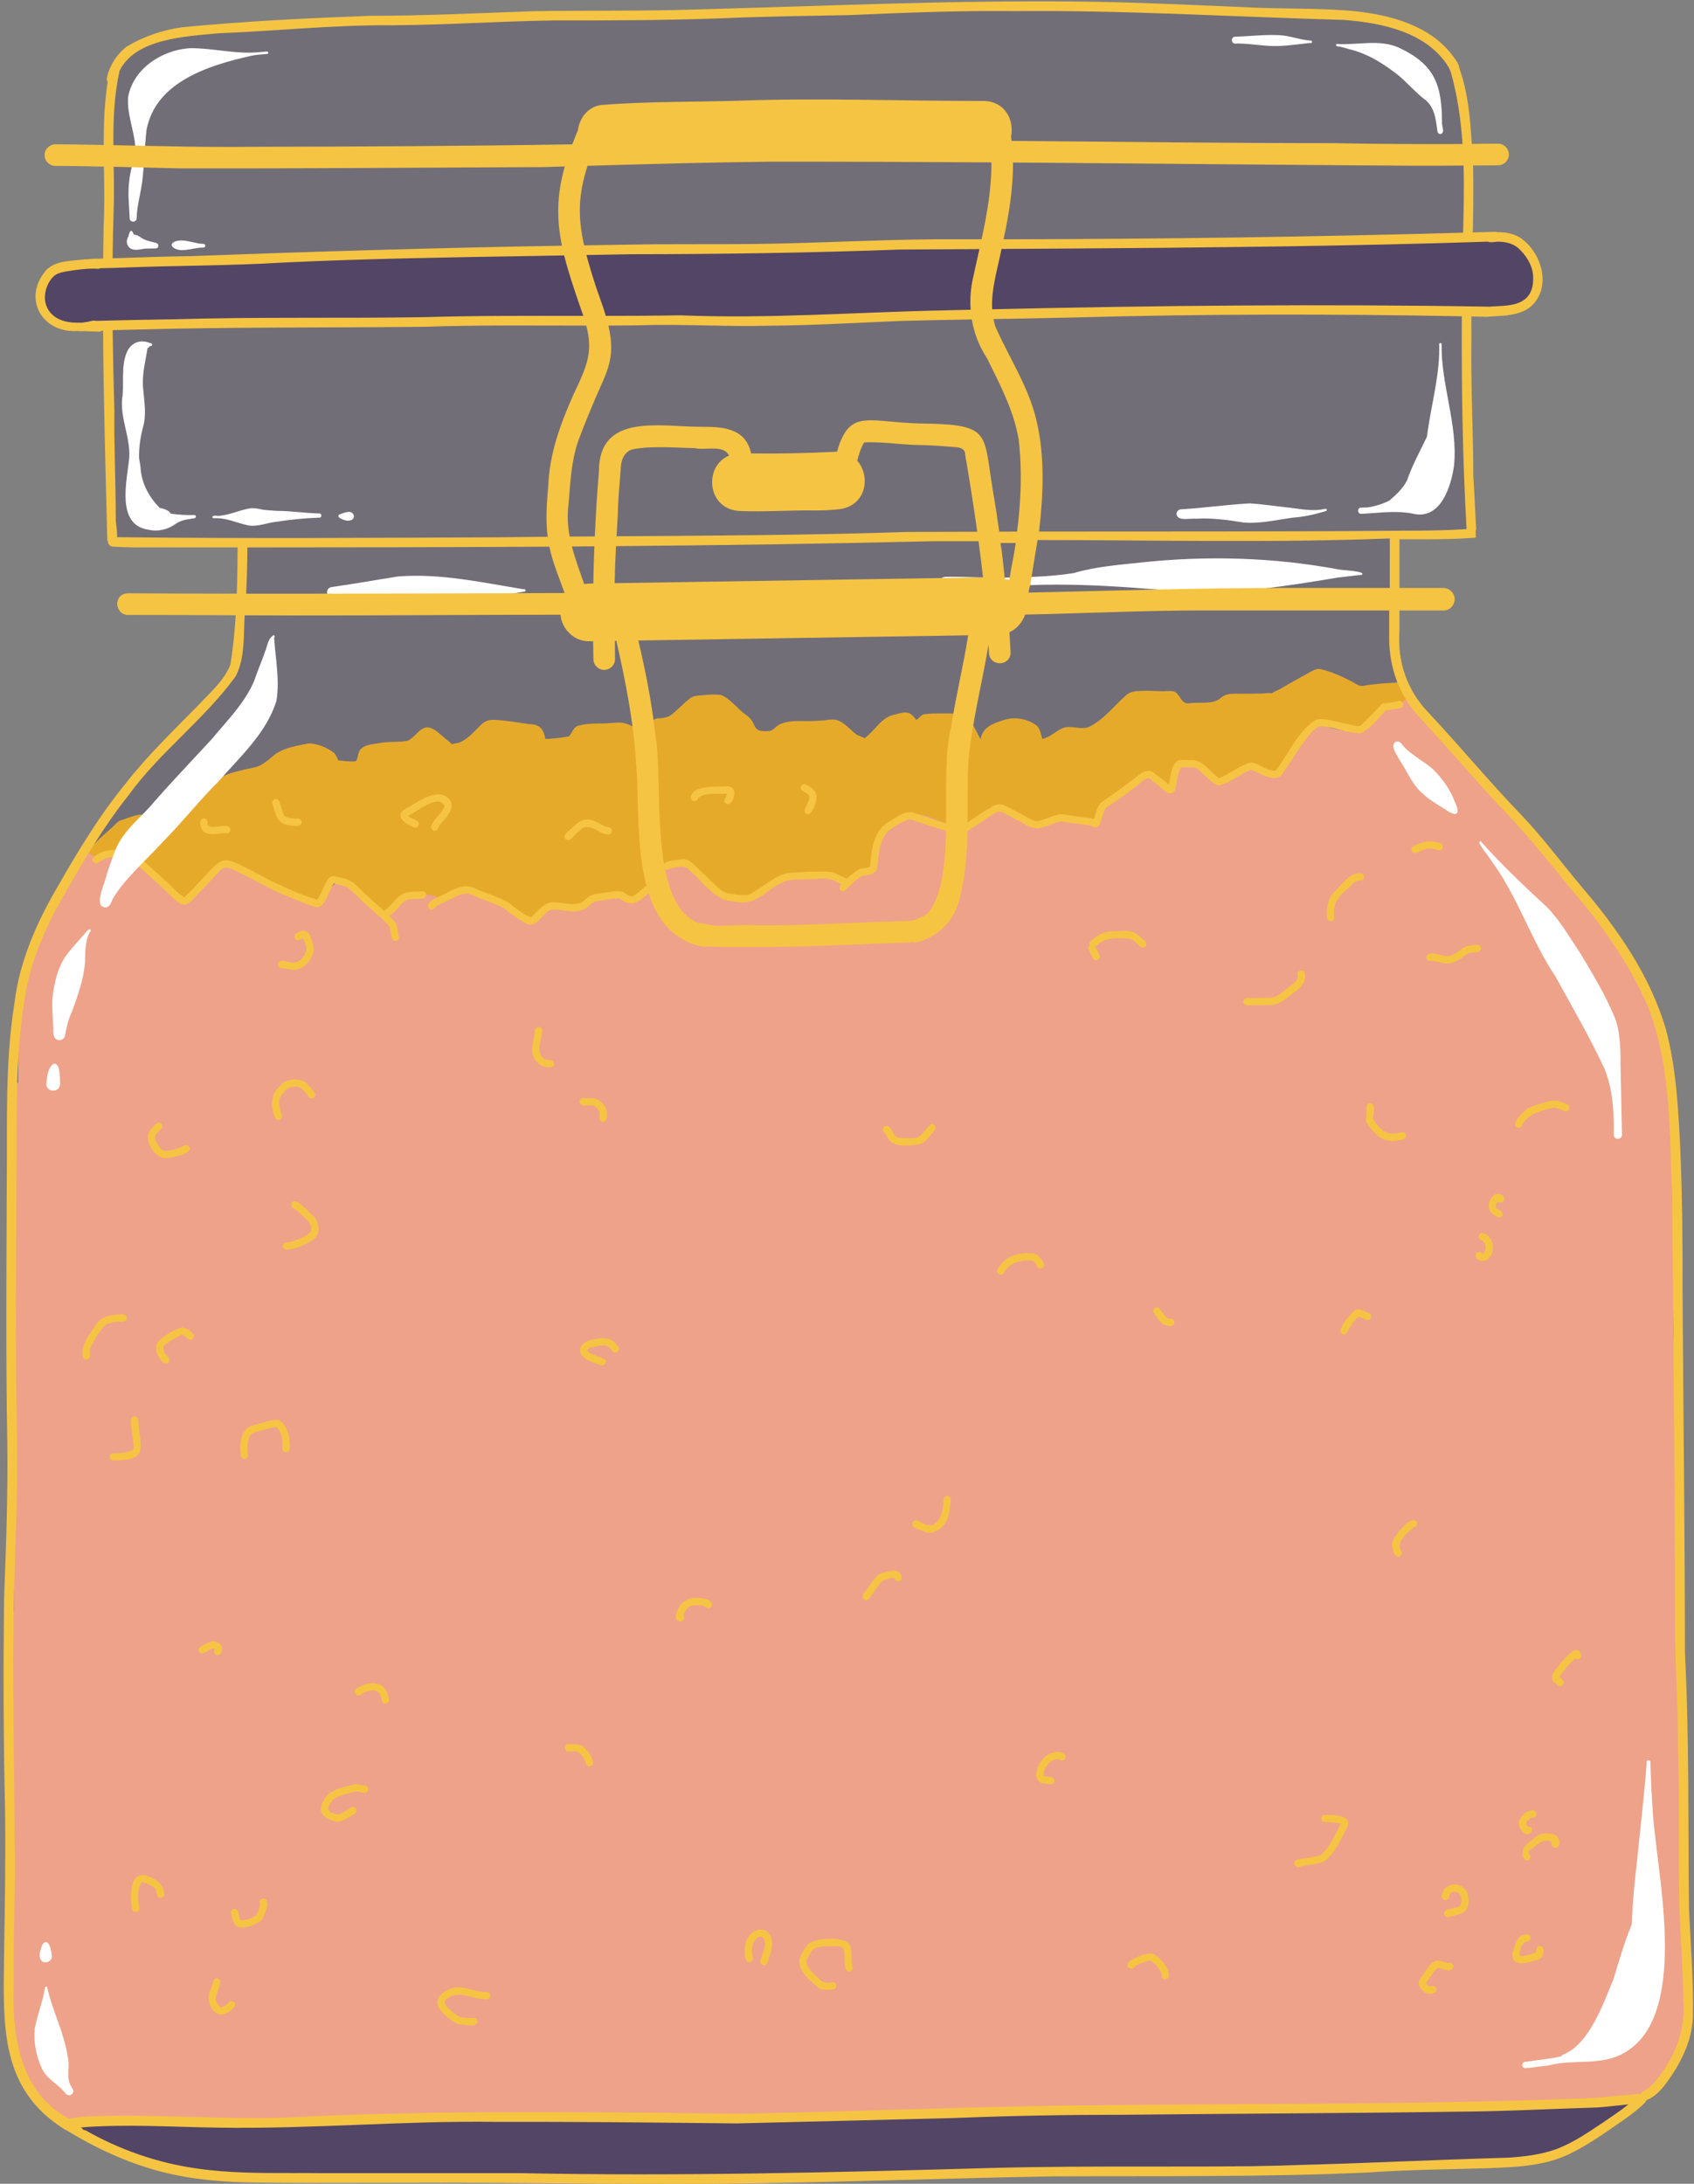
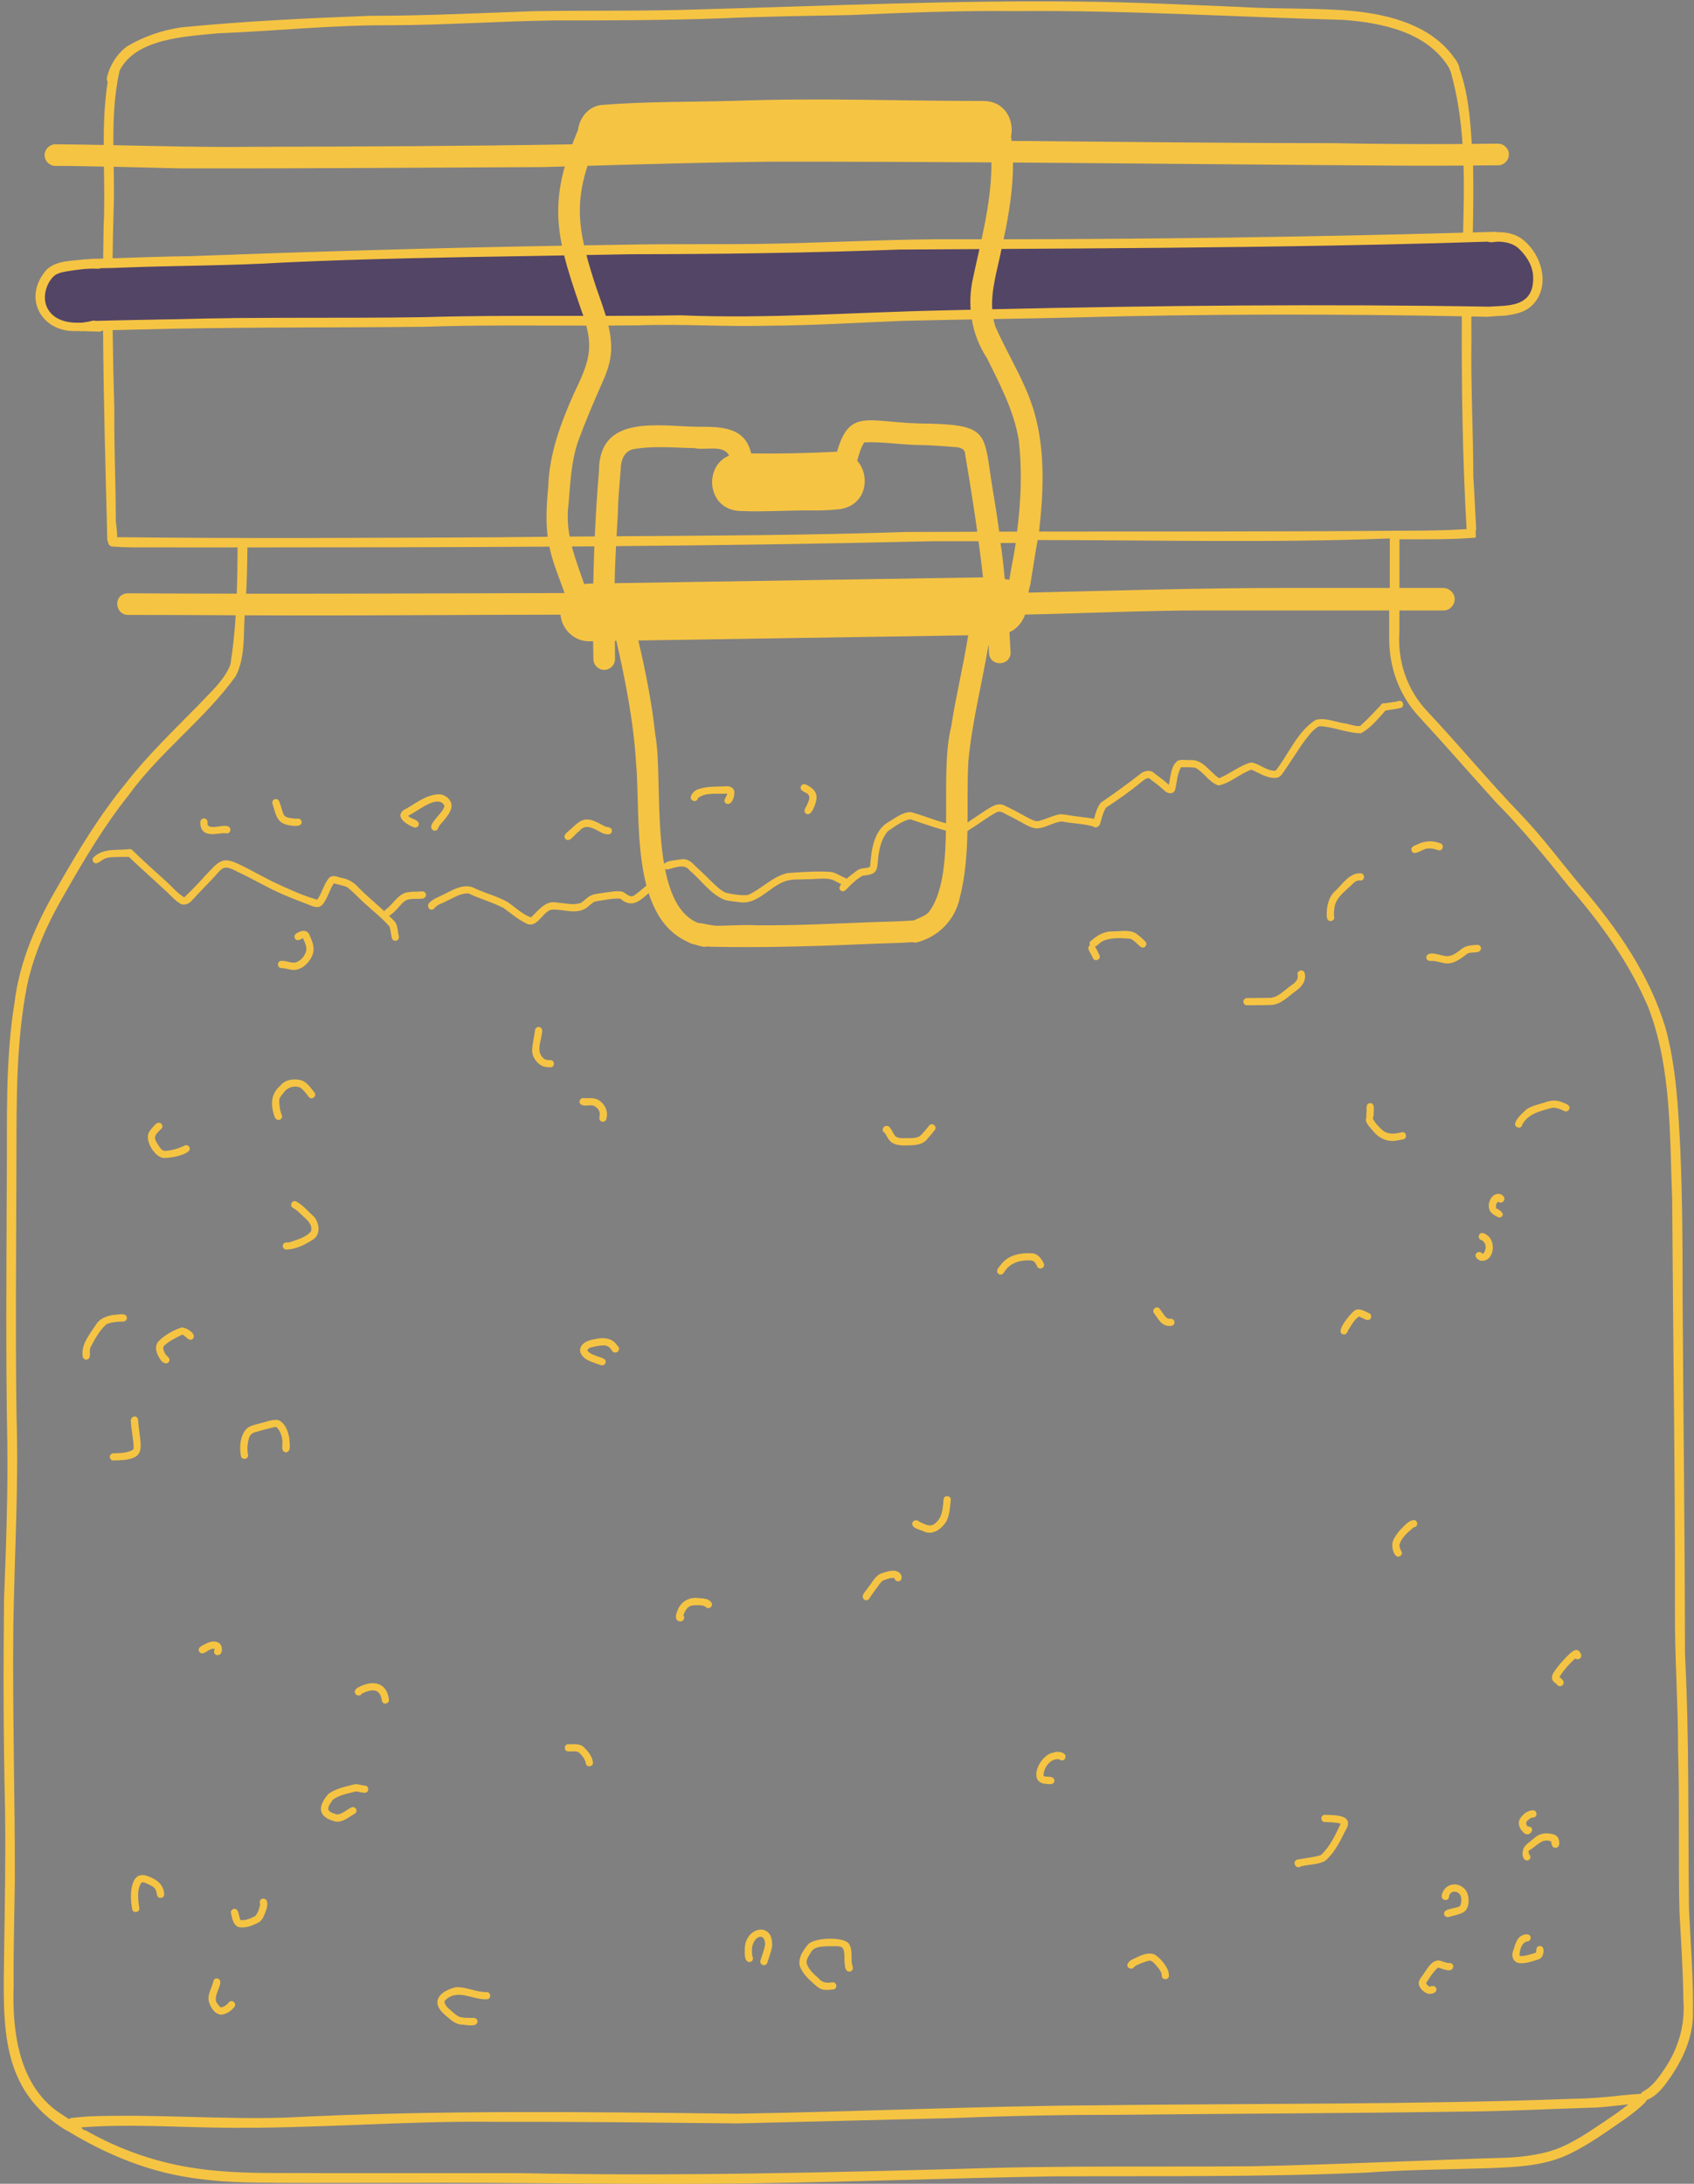
<svg xmlns="http://www.w3.org/2000/svg" fill="#f6c443" height="485.7" preserveAspectRatio="xMidYMid meet" version="1" viewBox="-0.8 -0.3 376.9 485.7" width="376.9" zoomAndPan="magnify">
  <rect x="-0.8" y="-0.3" width="376.9" height="485.7" fill="#808080" stroke="none" />
  <g id="change1_1">
-     <path d="M374.206,452.47c-0.061,1.548-2.334,6.15-4.949,9.572c-0.075,0.612-0.457,1.187-1.105,1.349 c-1.401,1.573-2.824,2.666-3.994,2.661c-0.274,0.196-0.535,0.387-0.784,0.57c-3.376,2.894-7.109,5.325-10.798,7.798 c-2.815,2.205-5.974,3.894-9.381,4.984c-1.23,0.449-2.567,0.535-3.754,1.101c-0.609,0.267-1.328,0.022-1.753-0.46 c-0.123,0-0.244,0-0.357-0.005c-3.29,0.505-6.622,0.705-9.942,0.583c-0.504-0.008-0.896-0.199-1.156-0.487 c-0.257,0.013-0.51,0.027-0.767,0.04c-0.013,0-0.03,0-0.043,0.004c-0.939,0.074-1.881,0.139-2.823,0.187 c-0.171,0.013-0.336,0.008-0.497-0.018c-1.545,0.088-3.062,0.191-4.529,0.327c-11.886,0.417-23.599,1.826-35.419,1.553 c-0.593-0.008-1.018-0.274-1.275-0.653c-0.139,0-0.282,0-0.426,0.005c-0.944,0.078-1.889,0.141-2.836,0.166 c-3.278,0.122-6.554,0.313-9.83,0.482c-0.265,0.018-0.518-0.053-0.739-0.174c-14.81,0.444-29.633,0.209-44.444,0.482 c-4.233-0.043-8.479-0.209-12.717-0.174c-0.317-0.052-0.687-0.048-1.091-0.013c-0.34,0.035-0.684,0.068-1.027,0.104 c-0.018,0-0.035,0.005-0.056,0.01c-0.414,0.043-0.836,0.096-1.241,0.108c-3.22,0.283-6.448,0.427-9.689,0.527 c-3.153,0.316-6.304,0.765-9.478,0.787c-9.851-0.274-19.674,0.269-29.523,0.221c-5-0.008-10.002-0.104-14.99-0.412 c-0.263,0.195-0.589,0.313-0.94,0.313c-1.091,0-2.18,0.003-3.27,0.013c-0.453,0.378-1.112,0.478-1.658,0.252 c-1.625-0.065-3.25-0.126-4.88-0.184c-0.25,0.005-0.5,0.01-0.751,0.01c-0.129,0-0.25-0.013-0.371-0.043 c-7.97-0.253-15.942-0.331-23.909,0.008c-8.027-0.035-16.046-0.487-24.073-0.364c-6.111,0.091-12.217-0.176-18.328-0.045 c-0.436,0.309-1.012,0.414-1.53,0.184c-3.876,0.356-7.764,0.266-11.653,0.218c-0.414-0.005-0.799-0.166-1.085-0.437 c-0.559-0.013-1.121-0.03-1.68-0.056c-11.336-0.239-20.449-4.133-29.805-9.167c-0.396,0.121-0.853,0.073-1.303-0.227 c-1.458-0.809-2.829-1.731-4.149-2.719c-0.409,0.009-0.835-0.152-1.194-0.562c-1.04-0.875-1.963-1.779-2.785-2.711 c-0.139-0.113-0.272-0.234-0.407-0.352c-1.156,0.143-2.071-1.211-1.603-2.236c-1.367-2.027-2.352-4.168-3.074-6.401 c-0.405-0.096-0.781-0.359-1.023-0.852c-1.587-3.567-1.988-7.467-2.147-11.32c-0.113-2.05-0.715-4.221-0.212-6.23 c0.162-0.479,0.495-0.789,0.889-0.932c-0.372-7.919,0.268-15.858,0.568-23.777c-0.018-4.959-0.285-9.92-0.368-14.872 c-1.035-5.271,0.074-10.972-0.122-16.171c0.186-8.318-0.346-16.956,0.081-25.199c0.396-11.081,0.02-22.454,0.079-33.458 c0.141-5.077-0.422-10.225-0.337-15.289c-0.122-0.174-0.213-0.383-0.268-0.631c-0.886-4.852,0.213-9.811,0.183-14.71 c0.276-9.702,0.626-19.404,0.916-29.107c-0.089-7.16-0.313-14.431-0.263-21.54c0.015-8.044-0.426-15.785,0.956-23.67 c1.044-6.57,4.42-12.369,7.309-18.261c2.691-5.233,5.501-10.422,8.88-15.25c1.315-2.021,2.599-4.057,3.927-6.07 c0.289-0.613,0.748-1.261,1.283-1.903c2.943-4.378,6.14-8.575,9.101-12.942c0.511-0.645,1.433-0.68,2.093-0.295 c0.008,0.003,0.017,0.008,0.021,0.018c3.361-3.763,6.9-7.382,10.248-11.158c4.558-5.183,6.429-7.718,6.446-14.761 c0.23-6.783,0.877-13.662,0.922-20.458c-8.967-0.659-18.034-0.911-27.014-0.258c-0.135,0.013-0.268,0-0.394-0.027 c-0.125,0.035-0.255,0.051-0.387,0.051c-0.875,0-1.605-0.731-1.602-1.604c0.518-6.916-0.809-13.783-0.559-20.695 c0.146-8.493-0.363-16.909-0.491-25.354c-2.632-0.446-5.36,0.24-8.025,0.054c-4.971-0.226-8.471-6.202-5.612-10.455 c2.054-3.143,6.344-2.598,9.598-3.211c1.32-0.213,2.638-0.443,3.959-0.657c0.413-9.509-0.332-28.748,2.277-39.929 c-1.201-0.405-1.467-2.202-0.368-2.883c0.518-0.809,1.16-1.903,2.034-2.092c0.337-0.684,0.705-1.282,1.105-1.782 c0.494-0.427,0.999-0.54,1.442-0.444c3.094-2.221,7.469-3.286,11.022-3.713c6.598-0.927,13.253-1.521,19.918-1.368 c0.191,0.002,0.385,0.006,0.577,0.01c0.254-0.382,0.672-0.655,1.162-0.708c1.499-0.009,2.994-0.046,4.494-0.104 c0.86-0.296,2.021-0.246,2.824-0.351c4.397-0.448,8.799-0.598,13.216-0.581c6.594,0.037,13.181-0.172,19.768-0.439 c2.543,0.126,5.079,0.172,7.622,0.176c10.824-0.339,21.603-1.09,32.433-1.175c10.984,0,22.044-0.201,32.988-0.794 c0.79-0.02,1.575-0.046,2.365-0.07c0.191-0.081,0.413-0.117,0.667-0.113c5.952,0.133,11.919-0.268,17.884-0.159 c7.258-0.076,14.511-0.291,21.768-0.226c5.063-0.22,10.133-0.859,15.197-0.387c2.375-0.092,4.751-0.19,7.126-0.018 c8.089,0.626,16.203,0.643,24.313,0.916c6.256,0.211,12.49,0.681,18.751,0.886c0.522,0.019,0.914,0.236,1.161,0.55 c14.862-0.582,29.343-2.102,38.393,13.065c0.799,0.931,0.674,1.917,0.165,2.521c0.634,2.456,0.709,5.16,1.257,7.562 c0.918,3.879,1.371,7.84,1.41,11.823c0.238,3.898-0.958,7.668-0.988,11.545c0.206,0.154,0.366,0.354,0.47,0.594 c0.61,0.428,0.757,1.249,0.613,2.03c2.241-0.205,4.53-0.131,6.7,0.45c0.297-0.635,0.967-1.085,1.85-0.864 c1.389,0.592,3.454,1.119,3.855,2.781c0.035,0.193,0.03,0.375-0.01,0.552c0.113,0.179,0.214,0.363,0.31,0.55 c1.275,1.053,2.28,2.373,2.697,4.014c0.191,0.757-0.112,1.352-0.6,1.688c0.17,1.538-0.058,3.083-0.905,4.499 c-2.71,3.873-9.642,3.233-14.862,3.096c-0.005,2.564,0.118,5.125,0.083,7.683c-0.096,1.012-0.188,1.897-0.257,2.778 c0.252,7.875,0.108,15.781,0.104,23.607c0.262,4.203,0.222,8.439,0.819,12.61c0.213,0.632,0.047,1.164-0.292,1.537 c-0.175,0.751-0.849,1.406-1.692,1.29c-4.794-0.029-9.52,0.108-14.258,0.185c-0.144,4.89,0.217,10.07-0.262,14.895 c-0.034,5.73-1.213,11.824,0.933,17.294c0.935,1.68,1.914,3.167,3.08,4.612c0.553,0.454,1.013,1.125,1.022,1.792 c9.735,11.252,20.704,21.421,29.763,33.275c4.238,5.088,8.702,10.01,12.499,15.414c0.275,0.108,0.545,0.309,0.78,0.625 c1.104,2.165,2.649,3.692,3.938,5.652c2.118,3.174,3.61,6.732,4.886,10.32c2.014,4.724,3.568,9.669,4.485,14.732 c0.204,0.334,0.291,0.734,0.196,1.128c0.122,0.747,0.23,1.5,0.321,2.255c0.113,1.065,0.653,2.586,0,3.422 c0.417,3.316,0.884,6.614,0.914,9.964c0.404,8.092-0.01,16.217,0.209,24.309c0.278,5.761,0.278,11.499,0.444,17.255 c-0.01,0.692-0.366,1.157-0.836,1.392c0.417,11.534,0.643,23.038,0.47,34.581c-0.104,2.362-0.048,4.726-0.009,7.087 c0.083,0.184,0.121,0.393,0.117,0.626c-0.247,6.649,0.366,13.37,0.127,20.05c-0.419,6.49,0.174,12.965,0.187,19.451 c0.027,5.243,0.238,10.255,0.273,15.354c0.045,0.048,0.088,0.101,0.131,0.161c0.313,0.444,0.401,0.992,0.249,1.479 c-0.014,0.231-0.022,0.465-0.031,0.701c0.234,0.251,0.388,0.608,0.393,1.058c-0.379,4.689,0.013,9.466-0.193,14.191 c-0.003,0.257-0.073,0.505-0.186,0.727c0.152,8.283,0.518,16.563,0.778,24.839C373.946,442.753,374.917,447.491,374.206,452.47z" fill="#534566" opacity="0.3" />
-   </g>
+     </g>
  <g id="change1_2">
-     <path d="M359.315,469.994c-0.053,1.458-2.663,2.555-3.756,3.225c-3.229,1.444-5.974,3.263-9.255,4.447 c-8.645,2.81-17.925,2.371-26.899,3.002c-10.782,0.692-21.59,0.055-32.37,0.572c-4.155,0.178-8.318,0.23-12.474,0.23 c-0.005,0-0.01,0-0.018,0c-0.836,0-1.837,0.191-2.686,0.184c-0.482,0.021-0.97,0.113-1.457,0.147 c-3.229,0.074-6.596,0.592-9.772,0.109c-0.056-0.035-0.111-0.065-0.156-0.104c-11.564,0.078-23.176,0.218-34.662,0.253 c-2.441,0.213-4.895,0.165-7.318,0.49c-0.222,0.015-0.432-0.043-0.613-0.146c-12.996,0.599-26.009,0.282-39.01,0.666 c-0.488,0.03-0.972,0.068-1.462,0.116c-0.095,0.035-0.194,0.058-0.299,0.065c-0.447,0.03-0.894,0.061-1.339,0.092 c-1.239,0.126-2.474,0.27-3.709,0.405c-0.422,0.134-0.879,0.068-1.229-0.179c-9.158,0.222-18.315,0.325-27.479,0.3 c-0.363-0.005-0.723-0.005-1.086-0.009c-1.367,0.322-3.5-0.092-4.506,0.096c-4.394,0.121-8.793,0.043-13.19-0.018 c-1.008-0.022-2.013,0.013-3.02,0.022c-0.345-0.031-0.613-0.192-0.799-0.414c-2.153,0.053-4.308,0.035-6.477,0.022 c-0.368-0.005-0.66-0.131-0.873-0.321c-10.578-0.083-21.16,0.478-31.743,0.359c-1.684-0.118-3.378-0.144-5.076-0.161 c-0.22,0.384-0.632,0.658-1.227,0.61c-7.133-0.605-14.297-0.527-21.393-0.615c-4.081-0.021-8.193,0.575-12.189-0.535 c-7.405-1.6-14.405-4.633-21.264-7.761c-0.5-0.23-0.99-0.492-1.477-0.735c-0.2,0.065-0.431,0.078-0.685,0.027 c-1.712,0.16-2.52-1.924-0.849-2.643c0.091-0.03,0.185-0.048,0.28-0.061c0.264-0.201,0.614-0.291,0.986-0.27 c0.972-0.253,2.393,0.148,3.183,0.061c4.176,0.022,8.675,0.27,12.767,0.34c5.619-0.118,11.199,0.444,16.802,0.735 c5.035,0.035,10.075,0.03,15.109-0.118c0.187-0.334,0.509-0.587,0.902-0.652c2.121-0.452,4.263-0.151,6.402-0.008 c2.402,0.008,4.808-0.172,7.213-0.258c0.005,0,0.014-0.001,0.022-0.006c1.185-0.126,2.372-0.262,3.555-0.418 c0.5-0.088,0.9,0.075,1.167,0.366c7.143-0.078,14.26-0.351,21.407-0.372c8.592-0.057,17.178,0.336,25.769,0.336c0,0,0,0,0.004,0 c0.182,0,0.386-0.17,0.607-0.166c2.381,0.061,4.767,0.051,7.143,0.038c0.044,0,0.086-0.005,0.132-0.005 c0.008,0,0.018,0.005,0.025,0.005c0.201,0,0.401-0.005,0.601-0.005c17.823-0.016,35.58,0.228,53.367-0.87 c0.487-0.107,0.905-0.03,1.227,0.161c1.191-0.083,2.38-0.178,3.567-0.265c7.78-0.457,15.729-0.801,23.485-0.597 c6.501-0.018,12.988-0.691,19.487-0.573c1.075,0.108,2.824-0.462,3.517,0.43c9.462-0.07,18.855-0.731,28.345-0.636 c5.748,0.123,11.486-0.211,17.208-0.073c0.257-0.208,0.586-0.326,0.936-0.283c9.871,1.115,19.864-0.3,29.78-0.239 c3.434-0.064,6.871,0.03,10.308,0.005c0.54,0.005,1.022,0.048,1.457,0.396c0.07,0.062,0.136,0.127,0.184,0.2 c2.714-0.169,5.434-0.361,8.162-0.565c6.107-0.522,12.411,0.04,18.355-1.652c0.705-0.166,1.437,0.367,1.562,1.062 C362.747,468.904,361.373,469.572,359.315,469.994z" fill="#534566" />
-   </g>
+     </g>
  <g id="change1_3">
    <path d="M322.551,69.16c-2.216-0.053-4.417-0.276-6.632-0.299c-0.561-0.013-1.065-0.304-1.348-0.746 c-1.258-0.067-2.663-0.098-3.729-0.093c-10.56-0.174-21.123,0.776-31.678,0.276c-8.989,0.063-17.772-0.363-26.688,0.004 c-0.313-0.004-0.63-0.009-0.944-0.013c-1.349,0.439-3.479-0.042-4.59,0.068c-7.809,0.024-15.806,0.625-23.59,0.345 c-5.107,0.109-10.298,0.167-15.397,0.567c-0.3,0.526-0.888,0.865-1.523,0.824c-4.871-0.185-9.945,0.223-14.792,0.123 c-13.15,0.217-26.313,0.431-39.434,0.097c-0.268,0.339-0.667,0.565-1.125,0.565c-2.392-0.004-4.545-0.022-6.898-0.046 c-9.992,0.133-20.037,0.145-30.036,0.214c-0.245,0.29-0.613,0.444-1.111,0.477c-6.143,0.035-12.289,0.344-18.432,0.046 c-14.57-0.723-29.22-1.098-43.794-1.098c-0.004,0-0.004,0-0.009,0c-0.128,0-0.259,0.254-0.392,0.247 c-0.155-0.014-0.313,0.195-0.463,0.187C48.926,70.9,47.908,70.9,46.888,70.9c-4.458,0.077-8.908-0.187-13.357-0.068 c-0.018,0-0.033,0-0.049,0.005c-0.123,0.757-0.795,1.353-1.584,1.358c-3.3-0.029-6.593,0.204-9.894,0.067 c-4.466,0.172-14.205-1.04-13.851-7.051c0.077-2.247,1.821-3.863,3.801-4.644c10.596-3.028,21.95-1.784,32.854-2.58 c7.873-0.352,15.776-0.226,23.617-0.961c1.159-0.072,2.847-0.594,3.587,0.354c0.559-0.009,1.115-0.024,1.674-0.05 c6.27-0.226,12.509-1.126,18.796-1.026c8.708-0.359,17.416-0.04,26.124-0.181c0.251-0.208,0.589-0.337,1.011-0.342 c4.867,0.033,9.729-0.298,14.59-0.513c6.017-0.831,12.024,0.056,18.061,0.046c6.743,0.024,13.507,0.217,20.257,0.124 c0.292-0.409,0.769-0.681,1.295-0.672c0.957,0.022,1.913,0.096,2.87,0.136c9.034-0.077,18.051-0.444,27.083-0.617 c5.656,0.203,11.312,0.153,16.973,0.059c0.266-0.663,0.965-1.055,1.696-0.99c1.771,0.113,3.507,0.477,5.27,0.668 c3.045-0.061,6.095-0.404,9.149-0.255c2.536-0.069,5.078-0.078,7.613,0.155c4.804,0.122,9.606-0.319,14.415-0.115 c9.929,0.115,19.918-0.272,29.755-0.933c11.125,0.212,22.271,0.138,33.409,0.456c0.291-0.343,0.731-0.562,1.211-0.572 c1.688-0.046,3.376-0.154,5.067-0.172c5.969-0.44,10.456,1.721,12.835,7.376C344.639,69.514,328.367,69.292,322.551,69.16z" fill="#534566" />
  </g>
  <g id="change2_1">
-     <path d="M26.765,184.834c-0.019-0.102-0.059-0.2-0.125-0.285c-0.059-0.082-0.126-0.183-0.199-0.25 c0.073,0.067,0.14,0.157,0.199,0.238C26.708,184.625,26.747,184.728,26.765,184.834z M28.141,186.103 c0.07-0.836-0.682-1.034-1.381-0.96c0,0.002,0,0.004,0,0.006c0.699-0.074,1.451,0.121,1.381,0.957 c0.198,0.14,0.319,0.369,0.343,0.609C28.46,186.473,28.339,186.242,28.141,186.103z M30.191,186.937 c-0.604-0.009-0.909,0.023-1.909,0.017c0,0,0,0.001,0,0.001C29.282,186.962,29.588,186.929,30.191,186.937 c0.458,0.006,0.847,0.403,0.858,0.804C31.039,187.339,30.65,186.942,30.191,186.937z M312.844,155.025 c0.025,0.879-1.045,1.937-1.933,1.749c-0.248,0.105-0.569,0.094-0.804-0.042c-0.27-0.175-0.449-0.453-0.565-0.756 c-0.468,0.115-0.945,0.234-1.351,0.024c-1.679,2.022-3.423,3.992-5.478,5.595c-1.291,0.527-2.714-0.121-4.058-0.185 c-2.206-0.333-4.33-0.274-6.506-0.237c-2.949,2.26-4.867,5.542-7.23,8.349c-0.792,0.963-1.54,2.59-3.05,2.193 c-1.522-0.371-2.615-2.851-4.269-1.544c-2.423,1.159-4.45,3.262-7.009,4.08c-2.084-0.446-3.337-2.677-4.955-3.938 c-1.254-0.564-2.736-0.553-4.09-0.731c-0.909,2.902-1.388,4.682-2.507,4.682c-0.757,0-1.805-0.809-3.48-2.634 c-1.906,0.274-3.137,1.945-4.607,3.039c-1.735,1.429-3.628,2.618-5.373,3.864c-0.608,0.521-1.623,0.882-1.802,1.729 c-0.286,1.073-0.387,2.172-0.374,3.279c0,0.438-0.33,0.814-0.778,0.823c-0.426,0.01-0.827-0.344-0.822-0.777 c0.005-0.29,0.008-0.576,0.018-0.869c-2.406-0.292-4.812-0.868-7.223-1.104c-1.5,0.054-2.684,1.158-4.12,1.458 c-0.982,0.181-1.967-0.091-2.89-0.419c-2.419-1.097-4.78-2.346-7.183-3.477c-0.992-0.208-1.74,0.803-2.507,1.284 c-1.987,1.236-3.467,4.019-6.02,3.942c-3.447-0.385-6.492-2.686-9.855-3.367c-1.558,0.385-2.767,1.474-3.994,2.413 c-2.741,1.651-3.641,4.81-4.12,7.798c-0.038,1.661-1.588,2.609-3.016,3.052c-0.678,0.328-1.309,0.765-1.914,1.227 c0.005,0.037,0.008,0.113,0.008,0.154c0,0.439-0.369,0.862-0.804,0.862c-0.204-0.084-0.409-0.063-0.608-0.167 c-0.087-0.029-0.175,0.099-0.25,0.099c0,0,0,0-0.004,0c-0.96-1-1.9-1.419-3.012-1.603c-2.333-0.409-4.694-0.368-7.025-0.053 c-1.586,0.221-3.198,0.134-4.493,1.061c-3.341,2.752-7.895,5.812-12.248,3.38c-1.903-1.15-3.246-3.012-4.88-4.491 c-1.213-1.201-2.546-2.606-4.367-2.639c-0.278,0-0.576-0.003-0.877-0.008c-1.453-0.024-3.104-0.054-4.126,0.92 c-1.621,1.815-2.657,4.182-4.845,5.433c-1.053,0.806-2.623,1.379-3.727,0.356c-1.194-0.36-2.551,0.032-3.792,0.132 c-0.852,0.139-1.755,0.13-2.542,0.476c-0.486,0.314-0.913,0.689-1.379,1.022c-1.526,1.188-3.609,0.749-5.397,0.648 c-1.395-0.054-2.848-0.304-4.202,0.113c-0.847,0.468-1.551,1.144-2.196,1.857c0.137,0.172,0.228,0.365,0.228,0.599 c0.009,0.486-0.413,0.79-0.827,0.79c-0.263,0-0.518-0.123-0.663-0.39c-3.755-2.367-8.049-5.43-12.389-6.336 c-2.881-0.205-5.326,1.537-8.078,2.069c-1.872,0.459-3.641-0.604-5.457-0.858c-1.131-0.044-2.354,0.241-3.282,0.9 c-0.637,0.449-1.167,1.002-1.69,1.571c0.495,0.703,0.63,1.399-0.322,1.826c-0.285,0.042-0.572-0.082-0.744-0.3 c-0.387,0.119-0.865-0.02-1.003-0.483c-0.016-0.022-0.034-0.038-0.046-0.06c-1.653-0.747-2.897-2.349-4.276-3.53 c-0.798-0.873-2.389-1.539-2.498-2.802c-0.368-0.186-0.749-0.294-1.14-0.398c-1.016-0.172-2.064-0.168-3.045-0.308 c-0.004-0.005-0.009,0.105-0.013,0.105c-0.003,0-0.006,0-0.011,0c-0.123,0-0.231,0.021-0.326-0.005 c-0.005,0-0.008,0.005-0.013,0.005c-0.013,0-0.021,0-0.034,0c-0.775,1-1.492,2.639-1.946,4.108c0.204,0.66-0.5,1.386-1.275,0.771 c-4.218-1.151-8.345-2.698-12.158-4.854c-2.23-1.167-4.301-2.743-6.707-3.523c-1.152-0.193-2.076,0.755-2.911,1.403 c-2.132,1.921-3.439,4.611-5.76,6.31c-0.068,0.553-0.714,1.045-1.284,0.594c-3.65-2.841-6.949-6.093-10.275-9.303 c-0.475-0.544-0.94-1.095-1.407-1.645c-2.134,0.109-4.276,0.044-6.412,0.09c-0.054,0.091-0.124,0.176-0.224,0.244 c-0.1,0.522-0.678,0.683-1.051,0.981c-0.302,0.333-0.842,0.532-1.238,0.226c-0.054-0.042-0.104-0.092-0.148-0.146 c-0.383,0.026-0.629-0.095-0.769-0.284c-0.16,0.082-0.32,0.141-0.482,0.141c-0.226,0-0.452-0.096-0.672-0.333 c-0.059-0.101-0.098-0.198-0.113-0.293c0.283-0.289,0.564-0.582,0.835-0.878c0.226-0.248,0.452-0.496,0.679-0.746 c0.696-0.707,1.392-1.418,2.099-2.116c0.625-0.589,1.273-1.149,1.918-1.714c0.11-0.096,0.22-0.193,0.329-0.29 c0.364-0.323,0.711-0.672,1.065-1.012c0.06-0.058,0.121-0.12,0.181-0.178c0.002,0.001,0.003-0.008,0.005-0.007 c0.274-0.259,0.547-0.495,0.842-0.732c0.009-0.003,0.019-0.006,0.028-0.008c0.089-0.018,0.178-0.043,0.264-0.083 c1.455-0.472,2.878-1.129,4.388-1.319c2.628,0.056,5.221,0.776,7.806,1.067c2.073-5.576,0.485-4.619,6.683-5.74 c1.121-0.589,1.434-2.137,2.427-2.919c1.621-1.279,3.692-1.787,5.661-2.265c1.309-0.387,2.701-0.482,3.955-0.989 c1.312-0.696,2.447-1.658,3.57-2.626c2.178-1.482,4.942-1.851,7.473-2.381c1.883,0.084,4.143,0.994,5.602,2.165 c0.283,0.404,0.756,1.043,0.839,1.602c1.308,0.151,2.738,0.381,4.004,0.196c0.518-0.755,0.365-1.749,0.9-2.492 c0.971-1.225,2.741-1.23,4.163-1.488c2.131-0.473,4.424-0.137,6.5-0.573c2.293-1.209,3.096-4.281,6.093-2.292 c0.911,0.636,1.853,1.556,2.682,2.214c0.304,0.255,0.75,0.535,0.963,0.882c0.695-0.206,1.572-0.26,2.015-0.535 c1.884-0.836,3.162-2.553,4.632-3.918c0.809-0.796,1.972-1.061,3.079-0.982c2.52,0.172,5.024,0.586,7.519,0.949 c2.392,0.078,3.123,1.011,3.587,3.282c1.71,0.018,3.437-0.282,5.13-0.518c0.121-0.032,0.208-0.13,0.288-0.221 c0.618-0.851,0.901-2.026,2.096-2.226c2.336-0.64,4.807-0.336,7.194-0.556c1.005-0.062,2.039-0.223,3.015,0.077 c0.64,0.172,1.241,0.435,1.83,0.717c0.116-0.008,0.232,0.002,0.35,0.039c0.191,0.05,0.351,0.159,0.459,0.309 c0.347-0.229,0.697-0.478,1.061-0.698c0.088-0.268,0.301-0.521,0.586-0.618c0.491-0.163,0.999-0.314,1.507-0.405 c0.213-0.055,0.437-0.173,0.659-0.196c0.303-0.124,0.558-0.267,0.762-0.267h0.004c0.91,0,1.817-0.15,2.662-0.488 c1.785-1.229,3.077-2.89,4.843-4.16c0.963-0.5,2.097-0.429,3.153-0.554c1.196-0.08,2.415-0.169,3.598,0.03 c2.122,0.963,3.586,3.132,5.476,4.413c2.811,2.016,0.772,3.946,5.312,3.56c0.74-0.226,1.258-0.857,1.854-1.308 c1.755-0.944,3.764-0.92,5.753-0.895c0.876,0.009,1.746,0.022,2.589-0.049c0.755-0.029,1.508-0.078,2.254-0.137 c0.385-0.097,0.783-0.135,1.075-0.13c2.372-0.282,3.939,1.975,5.625,3.253c0.54,0.427,1.301,0.451,1.846,0.9 c2.267-1.561,3.58-4.453,6.374-5.188c2.301-0.589,3.638-1.244,5.133,1.094c0.68-0.28,1.01-1.104,1.763-1.253 c1.196-0.185,2.415-0.175,3.638-0.172c0.539,0,1.083,0.005,1.626-0.008c0.671-0.005,1.324,0.049,1.963,0.076 c0.366-0.009,0.826-0.041,1.165,0.096c0.048-0.005,0.105-0.005,0.158,0.003c2.088,0.995,2.901,3.696,4.045,5.572 c0.396-2.631,2.628-3.479,4.899-4.206c2.484-0.903,5.509-0.422,7.602,1.182c0.774,0.772,0.922,1.926,1.201,2.937 c2.065-0.341,3.444-2.37,5.499-2.62c0.631-0.062,1.292,0.015,1.952,0.093c1.181,0.134,2.359,0.272,3.382-0.355 c3.246-1.774,5.368-4.736,8.127-7.079c0.997-0.639,2.188-0.717,3.372-0.717c0.861-0.048,1.74-0.014,2.619,0.024 c0.918,0.037,1.837,0.077,2.754,0.021c0.121,0,0.244-0.003,0.37-0.008c0.657-0.013,1.361-0.03,1.849,0.481 c0.856,0.851,1.196,2.379,2.673,2.262c2.253-0.371,4.894,0.302,6.86-0.972c0.765-0.818,1.819-1.153,2.933-1.163 c0.683-0.008,1.366-0.008,2.058-0.008c1.243,0.005,2.489,0.005,3.733-0.042c0.321,0.049,0.773,0,1.243-0.049 c0.588-0.068,1.211-0.129,1.666,0.008c0.641-0.513,1.789-0.844,2.285-1.241c1.923-1.061,3.812-2.188,5.747-3.228 c0.826-0.417,1.675-1.074,2.654-0.948c2.367,0.505,4.643,1.527,6.796,2.639c0.883,0.399,1.792,1.274,2.812,1.107 c2.449-0.427,4.919-0.594,7.404-0.727c0.19-0.177,0.409-0.309,0.695-0.28c0.271,0.03,0.497,0.194,0.618,0.417 c0.184,0.145,0.301,0.368,0.304,0.602c-0.009,0.097-0.039,0.17-0.065,0.247c0.032,0.157,0.027,0.326-0.067,0.503 c0.226,0.035,0.43,0.158,0.556,0.371c0.095,0.161,0.13,0.354,0.104,0.537c0.004,0.003,0.006,0.006,0.011,0.009 C312.581,153.871,313.088,154.471,312.844,155.025z M26.64,184.549c0.066,0.085,0.106,0.183,0.125,0.285 c-0.018-0.107-0.057-0.209-0.125-0.297c-0.059-0.081-0.126-0.171-0.199-0.238C26.514,184.366,26.581,184.468,26.64,184.549z M28.141,186.105c0.198,0.14,0.319,0.369,0.343,0.609c-0.023-0.241-0.145-0.472-0.343-0.612c0.07-0.836-0.682-1.034-1.381-0.96 c0,0.002,0,0.004,0,0.006C27.458,185.075,28.211,185.269,28.141,186.105z M31.05,187.741c-0.011-0.401-0.399-0.798-0.858-0.804 c-0.604-0.009-0.909,0.023-1.909,0.017c0,0,0,0.001,0,0.001c1,0.006,1.306-0.027,1.909-0.018 C30.649,186.943,31.039,187.34,31.05,187.741z" fill="#e6aa2b" />
-   </g>
+     </g>
  <g id="change3_1">
-     <path d="M374.329,448.531c0.234,1.223-0.222,3.012-0.588,4.355c-0.005,0.008-0.008,0.022-0.008,0.03 c0,0.018-0.005,0.03-0.005,0.048c0.018,0.431-0.101,0.857-0.316,1.206c-0.928,2.663-2.834,4.829-4.439,7.104 c-1.613,2.633-4.229,4.507-7.208,5.304c-1.167,0.191-2.66,1-3.472-0.292c-0.015-0.021-0.022-0.043-0.032-0.064 c-1.387,0.226-2.545,0.395-3.093,0.539c-17.187,0.587-34.389,0.587-51.583,1.174c-6.501,0.078-12.995,0.34-19.492,0.719 c-2.098,0.161-4.211,0.243-6.316,0.248c-0.587,0-1.192-0.044-1.667-0.444c-0.038-0.035-0.083-0.069-0.116-0.112 c-4.443,0.173-8.855,0.535-13.319,0.461c-9.331-0.271-18.639-0.278-27.975,0.091c-8.884,0.928-17.787,0.139-26.688,0.096 c-1.505,0.058-3.01,0.141-4.512,0.227c-0.313,0.404-0.821,0.653-1.369,0.64c-1.867-0.047-3.73-0.047-5.452-0.039 c-15.872,0.439-31.649,0.444-47.458,1.01c-5.135-0.065-10.496-0.113-15.554-0.091c-0.589-0.035-1.198,0-1.808,0.03 c-1.034,0.051-2.077,0.104-3.045-0.146c-4.7-0.033-9.406-0.221-14.065-0.126c-5.59,0.236-11.222,0.075-16.777,0.201 c-5.256,0.278-10.292,0.191-15.366,0.316c-0.172,0.083-0.373,0.128-0.599,0.144c-1.169-0.008-2.343-0.003-3.512,0.022 c-1.424,0.078-2.857,0.188-4.306,0.339c-0.255-0.025-0.477-0.091-0.664-0.198c-5.76,0.221-11.518,0.582-17.292,0.513 c-6.229-0.196-12.459-0.626-18.691-0.975c-0.272,0.326-0.668,0.548-1.114,0.553c-1.292-0.005-2.578,0.008-3.868,0.017 c-1.993,0.022-3.99,0.039-5.978,0.009c-2.271-0.052-4.486-0.139-6.688-0.126c-0.7,0.64-2.102,0.661-3.052,0.809 c-0.599,0.11-1.304,0.274-1.939,0.274c-0.617,0-1.166-0.156-1.479-0.684c-0.44-0.018-0.859-0.234-1.145-0.565 c-0.255-0.455-0.372-0.847-0.372-1.179c-3.768-3.05-6.387-7.443-8.462-11.765c-2.297-5.66-2.397-11.833-2.156-17.842 c-0.555-9.176,0.708-18.265,0.999-27.362c0.448-7.918-0.434-15.776-0.964-23.673c-0.163-9.015-0.235-18.035,0.033-27.049 c0.15-1.327-0.396-3.46,0.902-4.091c-0.004-0.995,0-1.997,0.022-2.992c0.095-16.568,1.031-33.167-0.285-49.7 c0.054-1.04-0.259-2.535,0.367-3.358c-0.033-9.61-0.727-19.227-0.296-28.837c0.074-10.342-0.648-20.676-0.252-31.012 c-0.119-1.049,0.627-1.675,1.43-1.763c0.081-5.523-0.024-11.048,0.354-16.561c0.293-1.389-0.405-3.322,0.948-4.249 c0.137-0.088,0.285-0.146,0.436-0.179c1.981-10.346,6.817-19.481,12.162-28.596c0.211-0.041,0.421-0.082,0.632-0.123 c-0.234-0.287-0.314-0.627-0.073-1.038c0.033-0.04,0.067-0.055,0.1-0.086c0.003-0.004,0.001-0.009,0.004-0.014 c0.208-0.373,0.716-0.535,1.092-0.314c0.408,0.319,0.994,0.534,1.412,0.873c0.107-0.027,0.212-0.061,0.311-0.108 c0.225-0.104,0.45-0.081,0.642,0.01c0.39-0.077,0.78-0.161,1.171-0.227c1.042-0.17,2.086-0.354,3.13-0.508 c1.005-0.089,2.012-0.189,3.02-0.309c0.037-0.005,0.073-0.011,0.108-0.019c4.005,3.779,7.775,7.786,11.69,11.642 c0.083-0.083,0.175-0.154,0.274-0.218c1.038-0.909,1.923-1.983,2.833-3.022c1.153-1.346,2.506-2.531,3.509-4.001 c0.201-0.661,0.673-1.237,1.332-1.475c2.57-0.803,4.575,1.475,6.822,2.325c4.886,2.131,9.544,5.442,14.873,6.254 c1.709-0.875,2.144-3.372,3.781-4.391c1.921-0.834,3.662,0.77,4.933,2.031c1.792,1.166,3.4,2.559,4.87,4.114 c0.237,0.334,0.535,0.639,0.851,0.939c0.043-0.037,0.084-0.075,0.123-0.113c1.805-1.277,3.359-2.899,5.175-4.143 c2.37-0.584,5.103-0.707,7.323,0.458c0.333,0.134,0.667,0.268,0.999,0.401c0.785-0.437,1.585-0.854,2.405-1.231 c2.561-1.647,5.54-0.771,7.991,0.64c3.031,1.363,5.639,3.415,8.291,5.366c1.884-0.937,3.442-2.556,5.562-2.964 c1.167-0.223,2.386-0.104,3.577,0.018c0.818,0.086,1.625,0.167,2.389,0.142c0.513-0.237,0.776-0.796,1.22-1.136 c1.194-1.03,2.77-1.349,4.273-1.634c2.193-0.626,3.932,0.143,5.638,1.403c3.103-1.834,5.058-4.936,7.041-7.778 c1.68-1.234,4.11-1.516,6.062-0.808c2.644,1.517,4.686,3.893,6.637,6.211c0.004,0.005,0.004,0.005,0.006,0.008 c0.223,0.242,0.432,0.492,0.624,0.731c0.092,0.113,0.183,0.226,0.271,0.326c0.072,0.078,0.138,0.163,0.208,0.242 c7.735,1.303,6.791-0.814,12.603-3.915c2.179-0.822,4.59-0.707,6.892-0.876c2.401-0.26,4.924-0.126,6.896,1.439 c0.14,0.084,0.292,0.167,0.441,0.25c1.803-1.572,3.81-2.981,6.302-2.927c0.933-3.139,1.292-6.552,3.133-9.331 c1.724-1.636,4.086-3.115,6.513-3.287c2.429,0.092,4.635,1.363,6.845,2.244c0.958,0.459,1.81,1.225,2.92,1.257 c3.341-0.881,5.904-3.396,9.109-4.502c2.08-0.672,3.733,1.215,5.417,2.046c3.12,2.225,2.572,2.206,6.152,0.785 c1.07-0.368,2.176-0.763,3.319-0.584c2.271,0.155,4.772-0.078,6.652,1.47c0.783-1.744,0.439-3.864,2.024-5.154 c2.205-1.494,4.007-3.462,6.034-5.179c3.802-3.265,4.703,0.553,8.161,1.934c0.213-1.448,0.104-2.991,0.828-4.305 c0.596-1.034,1.882-1.382,2.984-1.146c2.427,0.094,4.115,1.911,5.999,3.196c0.317,0.167,0.639,0.558,1.018,0.51 c0.257-0.092,0.514-0.21,0.57-0.225c5.834-2.9,4.912-4.085,11.273-0.975c0.269,0.118,0.505,0.102,0.718,0.013 c0.365-0.577,0.888-1.126,1.244-1.604c1.136-1.596,2.284-3.19,3.441-4.774c1.279-1.644,2.249-3.921,4.377-4.59 c1.645-0.272,2.911,0.476,4.469,0.707c1.927,0.358,3.789,0.76,5.703,0.551c1.909-1.641,3.512-3.638,5.072-5.647 c0.271-0.046,0.54-0.096,0.802-0.146c0.47-0.078,0.935-0.167,1.401-0.253c0.268-0.05,0.537-0.096,0.807-0.142 c0.612-0.37,1.315-0.684,1.799-1.084c0.3-0.271,0.753-0.371,1.101-0.121c0.37,0.362,0.397,0.689,0.239,0.986 c11.499,12.562,22.626,25.467,33.357,38.696c0.174,0.187,0.339,0.379,0.505,0.572c0.118,0.067,0.227,0.154,0.321,0.263 c6.518,6.645,12.228,14.375,17.091,22.178c0.618,0.694,0.601,1.491,0.252,2.072c0.813,1.512,1.51,3.074,2.105,4.679 c0.467,0.834,0.924,1.671,1.361,2.515c0.492,0.65,0.406,1.344,0.05,1.849c1.061,3.885,1.701,7.903,2.161,11.862 c0.04,5.195,0.783,10.272,0.636,15.423c-0.535,9.755,0.475,19.396,0.235,29.142c0.013,4.186-0.296,8.381-0.062,12.562 c0.241,2.896,0.61,5.786,0.55,8.705c0.191,4.63,0.179,9.268,0.151,13.897c0.321,0.639,0.201,1.548,0.083,2.322 c-0.056,1.715-0.065,3.434-0.048,5.157c0.152,1.135,0.487,2.449,0.04,3.31c0.051,4.077,0.104,8.154-0.262,12.191 c-0.092,12.613-0.243,25.427,0.913,37.956c0.487,4.682,0.854,9.664,1.07,14.305c0.117,0.866-0.383,1.459-1.022,1.686 c0.057,0.726,0.109,1.452,0.17,2.179c0.078,0.178,0.131,0.374,0.148,0.579c0.178,3.214,0.679,6.412,0.674,9.633 c-0.27,9.092-0.131,18.099,0.152,27.152C374.251,440.783,374.585,444.677,374.329,448.531z" fill="#eea289" />
-   </g>
+     </g>
  <g id="change4_1">
    <path d="M277.649,170.886c-2.545,0.839-4.681,3.01-7.331,3.509c-2.088-0.64-3.249-2.941-5.168-3.936 c-1.053-0.142-2.128-0.113-3.181-0.121c-0.844,1.437-0.892,3.208-1.254,4.807c-0.304,1.372-1.766,1.163-2.532,0.301 c-1.061-0.973-2.24-1.82-3.384-2.693c-0.684,0.013-1.236,0.554-1.731,0.935c-2.479,2.061-5.13,3.894-7.811,5.655 c-0.683,1.123-0.952,2.407-1.313,3.655c-0.057,0.201-0.199,0.354-0.373,0.453c-0.271,0.295-0.78,0.371-1.089,0.087 c-2.224-0.684-4.69-0.641-6.967-1.136c-1.982,0.106-3.745,1.562-5.759,1.535c-0.861-0.068-1.671-0.451-2.424-0.852 c-1.267-0.688-2.515-1.413-3.816-2.039c-0.834-0.356-1.661-1.166-2.598-0.67c-2.07,1.08-3.811,2.508-5.795,3.703 c-0.774,0.537-1.605,1.083-2.588,1.003c-3.65-0.631-7.323-2.034-10.795-3.162c-1.719,0.253-3.589,1.687-4.99,2.647 c-1.417,1.596-1.879,3.716-2.141,5.743c-0.312,3.055-0.051,3.817-3.462,4.154c-1.531,0.797-2.647,2.075-3.871,3.242 c-0.299,0.319-0.847,0.271-1.132-0.037c-0.339-0.321-0.178-0.804,0.23-1.337c-0.721-0.301-1.394-0.739-2.126-1.017 c-1.754-0.439-3.633-0.037-5.43-0.068c-1.696,0.113-3.572-0.121-5.167,0.539c-3.375,1.283-5.967,5.16-9.858,4.572 c-1.064-0.121-2.148-0.228-3.195-0.458c-3.262-1.191-5.348-4.453-7.949-6.583c-1.139-1.628-3.286-0.618-4.789-0.28 c-0.419,0.126-0.875-0.072-1.021-0.497c-0.416-1.481,2.853-1.489,3.813-1.715c1.271-0.231,2.324,0.437,3.125,1.357 c1.255,1.201,2.543,2.367,3.748,3.611c1.04,0.956,1.908,1.882,3.136,2.454c1.65,0.38,3.265,0.64,4.902,0.524 c3.105-1.339,5.523-4.182,8.923-4.899c3.245-0.217,6.584-0.5,9.825-0.217c1.016,0.274,1.896,0.881,2.859,1.284 c0.147,0.027,0.266,0.111,0.368,0.213c0.966-0.838,2.086-1.612,2.469-1.93c0.813-0.596,1.957-0.239,2.784-0.779 c0.266-3.461,0.705-7.82,3.924-9.833c1.641-0.879,3.229-2.347,5.188-2.282c3.666,0.988,7.369,2.792,11.146,3.114 c2.263-1.204,4.268-2.865,6.491-4.154c0.854-0.495,1.937-0.933,2.911-0.554c1.902,0.892,3.864,1.954,5.656,2.953 c0.723,0.331,1.522,0.841,2.341,0.578c1.583-0.416,3.067-1.234,4.686-1.475c1.409,0.053,2.784,0.435,4.195,0.549 c0.652,0.162,2.195,0.182,3.273,0.503c0.345-1.256,0.691-2.546,1.485-3.589c3.098-2.115,6.165-4.34,9.124-6.654 c0.834-0.492,2.032-0.714,2.771,0.041c1.104,0.844,2.248,1.661,3.271,2.61c0.432-1.784,0.388-4.155,1.968-5.35 c0.557-0.239,1.175-0.201,1.793-0.162c0.281,0.018,0.568,0.032,0.848,0.023c2.916-0.32,4.438,2.604,6.587,4.021 c2.429-0.981,4.539-2.819,7.066-3.5c1.583,0.153,2.992,1.467,4.572,1.765c0.409,0.07,0.922,0.237,1.148-0.221 c2.814-3.668,4.69-8.484,8.692-11.01c2.085-0.581,4.273,0.446,6.344,0.75c1.171,0.164,2.376,0.74,3.56,0.599 c1.603-1.452,3.078-3.029,4.565-4.599c0.009-0.02,0.009-0.042,0.02-0.061c0.184-0.322,0.565-0.471,0.909-0.38 c0.807-0.103,1.585-0.235,2.384-0.361c0.274-0.061,0.517-0.119,0.789-0.179c1.021-0.151,1.257,1.448,0.229,1.593 c-0.765,0.199-1.535,0.271-2.31,0.401c-0.304,0.05-0.627,0.125-0.944,0.143c-1.708,1.893-3.398,3.977-5.474,5.06 c-2.92-0.005-5.743-1.29-8.653-1.545c-0.306-0.018-0.622-0.035-0.901,0.105c-1.527,0.954-2.51,2.562-3.593,3.962 c-1.484,2.181-2.884,4.415-4.398,6.57c-0.262,0.368-0.653,0.677-1.093,0.79C281.317,172.99,279.447,171.671,277.649,170.886z M143.875,196.07c-1.32,0.843-2.384,2.032-3.717,2.86c-0.263,0.164-0.593,0.156-0.87,0.035c-0.651-0.221-0.999-0.747-1.695-0.962 c-1.325-0.245-2.703,0.106-4.027,0.26c-1.292,0.239-2.708,0.202-3.724,1.156c-0.481,0.347-0.891,0.79-1.397,1.097 c-1.725,0.604-3.607,0.042-5.376-0.072c-2.491-0.57-4.125,1.82-5.73,3.305c-1.945-0.723-3.458-2.21-5.152-3.394 c-2.276-1.271-4.769-1.927-7.149-2.985c-2.698-1.575-5.544,0.601-8.004,1.685c-0.984,0.456-3.531,1.534-2.255,2.851 c0.376,0.236,0.866,0.12,1.107-0.244c0.635-0.847,1.814-1.051,2.7-1.575c1.573-0.703,3.072-1.776,4.874-1.671 c2.486,1.202,5.297,1.938,7.777,3.239c1.611,1.163,3.141,2.469,4.929,3.369c2.43,1.376,3.566-2.241,5.564-2.974 c2.562-0.287,5.495,1.177,7.873-0.371c0.654-0.486,1.212-1.105,1.962-1.462c1.849-0.288,3.702-0.725,5.592-0.67 c2.913,2.462,4.627,0.196,6.95-1.682c0.244-0.231,0.537-0.347,0.811-0.535C145.666,196.653,144.685,195.524,143.875,196.07z M93.124,197.948c-1.288,0.134-2.631-0.03-3.876,0.366c-1.718,0.674-2.644,2.478-4.083,3.564c-0.219,0.096-0.354,0.294-0.426,0.513 c-1.873-1.737-3.862-3.354-5.667-5.191c-1.077-1.22-2.403-2.029-4.025-2.276c-0.834-0.198-1.847-0.707-2.591-0.013 c-1.257,1.427-1.548,3.37-2.673,4.896c-3.287-0.903-6.796-2.565-9.99-4.051c-13.655-7.022-9.197-6.446-19.603,3.547l0.005-0.022 c-1.742-1.018-3.041-2.798-4.699-4.155c-2.281-2.053-4.559-4.119-6.764-6.255c-0.176-0.229-0.462-0.366-0.763-0.316 c-2.682,0.344-5.592-0.279-7.801,1.688c-0.363,0.235-0.485,0.728-0.246,1.105c0.677,0.93,1.594-0.177,2.299-0.505 c0.922-0.564,1.943-0.508,3.01-0.518c0.464-0.087,1.051-0.003,2.051-0.039c0,0.002,0,0.003,0,0.005c0,0.004,0.226,0.006,0.336,0.006 c0.086,0,0.169-0.013,0.255-0.016c2.57,2.459,5.247,4.806,7.843,7.232c1.273,1.072,2.352,2.52,3.833,3.295 c1.003,0.327,1.938-0.288,2.552-1.04c1.383-1.534,2.832-2.978,4.248-4.477c2.406-2.494,2.33-3.55,5.797-1.637 c3.317,1.507,6.438,3.432,9.792,4.886c1.93,0.848,3.909,1.601,5.876,2.355c0.968,0.398,2.188,0.981,3.064,0.084 c1.242-1.405,1.539-3.258,2.603-4.808c0.928,0.247,1.981,0.468,2.908,0.811c1.582,1.193,2.875,2.744,4.391,4.026 c1.703,1.562,3.579,3.007,5.073,4.767c0.272,0.781,0.326,1.733,0.527,2.555c0.072,0.366,0.43,0.615,0.789,0.615 c0.059,0,0.118-0.006,0.177-0.022c0.435-0.105,0.682-0.537,0.594-0.969c-0.285-1.07-0.198-2.121-0.79-3.141 c-0.452-0.51-0.937-0.983-1.419-1.459c1.125-0.395,2.563-2.524,3.3-3.052c1.102-1.011,2.824-0.537,4.193-0.757 c0.435-0.033,0.775-0.409,0.751-0.85C93.946,198.265,93.559,197.915,93.124,197.948z M320.009,421.052 c-0.46,1.389,1.711,1.78,1.603,0.291c0.382-1.101,1.5-1.178,2.288-0.439c0.584,0.673,0.509,1.869,0.204,2.648 c-0.891,0.792-3.871,0.444-3.598,1.956c0.113,0.426,0.57,0.669,0.982,0.561c1.093-0.321,2.271-0.495,3.281-1.035 c1.562-0.836,1.457-3.855,0.43-5.082C323.563,418.09,320.685,418.567,320.009,421.052z M321.531,436.301 c-0.752-0.029-1.518-0.49-2.284-0.578c-1.861,0.101-2.705,2.372-3.78,3.646c-0.227,0.344-0.47,0.708-0.583,1.113 c-0.196,1.175,0.975,2.306,2.015,2.645c0.735,0.153,2.098-0.155,1.871-1.147c-0.183-0.674-0.919-0.666-1.444-0.413 c-0.356-0.074-0.661-0.467-0.844-0.775c0.786-1.231,1.548-2.483,2.648-3.467c1.01,0.205,3.298,1.414,3.416-0.345 C322.476,436.484,321.998,436.224,321.531,436.301z M341.808,432.508c-0.841,0-0.792,0.869-0.85,1.475 c-1.062,0.349-2.168,0.723-3.3,0.774c-0.116-0.013-0.376-0.004-0.376-0.139c0,0,0,0,0-0.005c0-1.018,0.394-2.779,1.607-3.102 c0.466,0.031,0.88-0.336,0.88-0.806c-0.061-1.101-1.413-0.844-2.079-0.46c-1.096,0.604-1.345,1.975-1.727,3.065 c-0.623,1.39-0.153,2.981,1.553,3.042c1.357,0.03,2.676-0.447,3.955-0.856c0.306-0.105,0.64-0.296,0.866-0.676 C342.689,434.118,342.93,432.573,341.808,432.508z M344.286,407.565c-1.444-0.331-2.875,0.065-3.919,1.121 c-0.793,0.718-1.875,1.253-2.27,2.303c-0.188,0.757-0.314,1.87,0.426,2.37c0.861,0.515,1.651-0.596,0.842-1.3 c0.01-0.255-0.073-0.46-0.079-0.702c1.997-1.181,2.993-2.922,5.027-2.096c0.1,0.592,0.131,1.404,0.971,1.419 c1.078-0.048,0.921-1.444,0.617-2.141C345.604,407.907,344.939,407.648,344.286,407.565z M339.14,404.559 c0.334-0.262,0.675-0.648,1.136-0.613c1.04,0.005,1.04-1.615,0-1.605c-1.322-0.01-2.523,1.065-3.062,2.214 c-0.375,1.058,0.356,2.267,1.17,2.916c1.4,0.922,2.618-1.572,0.709-1.532C338.692,405.49,338.604,404.938,339.14,404.559z M350.957,367.638c-0.148-0.339-0.321-0.727-0.684-0.874c-0.683-0.302-1.266,0.309-1.771,0.687 c-1.405,1.318-2.711,2.803-3.751,4.429c-0.2,0.371-0.278,0.796-0.226,1.219c0.107,0.683,0.904,0.937,1.271,1.472 c0.588,0.47,1.487-0.131,1.274-0.854c-0.131-0.452-0.57-0.748-0.923-1.03c0.979-1.527,2.176-2.916,3.542-4.134 C350.291,369.112,351.301,368.395,350.957,367.638z M313.728,337.787c-1.35,0.16-2.303,1.565-3.243,2.462 c-0.621,0.822-1.309,1.693-1.505,2.719c-0.048,0.939,0.131,2.158,0.866,2.806c0.591,0.44,1.436-0.164,1.236-0.864 c-0.248-0.479-0.497-0.97-0.527-1.527c0.374-1.658,1.906-2.924,3.188-3.994C314.775,339.375,314.753,337.774,313.728,337.787z M303.498,291.694c0.091,0,0.183,0.022,0.273,0.058c-1.078-0.462-2.361-1.367-3.424-0.385c-0.757,0.676-4.06,4.417-2.44,5.073 c0.574,0.243,1.062-0.227,1.179-0.765c0.722-1.088,1.34-2.401,2.45-3.155c0.683,0.191,1.256,0.679,1.957,0.779 C304.538,293.295,304.543,291.72,303.498,291.694z M300.182,196.268c0.449-0.46,1.02-0.862,1.724-0.727 c1.04,0.019,1.035-1.604,0-1.604c-2.535-0.131-4.08,2.531-5.773,4.064c-1.449,1.409-1.797,3.486-1.749,5.429 c0.018,0.368,0.078,0.731,0.38,0.973c0.473,0.387,1.238,0.049,1.304-0.546c-0.156-0.946-0.043-1.746,0.113-2.754 C296.75,199.021,298.699,197.754,300.182,196.268z M316.795,188.437c0.804-0.136,1.626,0.118,2.427,0.363 c0.996,0.29,1.428-1.274,0.427-1.546c-1.68-0.658-3.489-0.562-5.1,0.255c-0.526,0.217-1.341,0.443-1.341,1.144 C313.539,190.51,315.697,188.419,316.795,188.437z M252.886,210.216c0.321,0.296,0.818,0.318,1.135,0c0.3-0.299,0.322-0.834,0-1.131 c-0.723-0.642-1.396-1.362-2.228-1.86c-1.514-0.804-3.312-0.35-4.952-0.368c-1.861-0.075-3.439,0.811-4.789,2.013 c-0.243,0.111-0.409,0.361-0.444,0.62c-0.026,0.165,0.017,0.328,0.093,0.472c-0.227,0.146-0.39,0.388-0.374,0.676 c0.194,0.761,0.738,1.386,1.021,2.144c0.419,0.958,1.894,0.323,1.479-0.628c-0.337-0.614-0.588-1.316-1.001-1.889 c0.598-0.267,1.075-0.938,1.664-1.219c1.816-0.894,4.229-0.72,6.203-0.558C251.544,208.842,252.189,209.622,252.886,210.216z M136.549,299c-1.04-1.771-3.216-1.915-5.019-1.441c-1.52,0.162-3.595,1.049-3.211,2.903c0.693,1.835,2.88,2.209,4.526,2.854 c0.401,0.148,0.873-0.005,1.05-0.427c0.35-0.904-0.706-1.175-1.362-1.379c-0.865-0.349-2.098-0.61-2.663-1.47 c0.097-0.249,0.315-0.462,0.562-0.58c1.029-0.278,2.093-0.513,3.161-0.535c0.827,0.005,1.434,0.588,1.825,1.267 c0.416,0.574,1.308,0.374,1.486-0.295C137.024,299.556,136.841,299.186,136.549,299z M80.35,396.836 c-0.755-0.04-1.51-0.409-2.284-0.287c-1.956,0.543-4.12,0.896-5.777,2.126c-2.551,2.839-2.363,5.243,1.634,6.17 c1.567,0.214,2.887-1.048,4.201-1.735c0.371-0.227,0.51-0.717,0.285-1.096c-0.218-0.37-0.723-0.518-1.094-0.287 c-1.022,0.503-1.989,1.482-3.15,1.535c-2.52-0.73-2.305-1.313-0.914-3.28c1.467-1.078,3.435-1.405,5.179-1.85 c0.67,0.065,1.18,0.292,1.922,0.305C81.39,398.445,81.385,396.831,80.35,396.836z M57.573,421.983 c-0.565,0.151-0.693,0.778-0.485,1.267c-0.196,0.879-0.455,1.887-1.098,2.605c-0.962,0.527-2.102,0.987-3.227,0.922 c-0.559-0.717-0.259-2.449-1.392-2.54c-0.439,0-0.803,0.364-0.803,0.804c0.244,1.136,0.441,2.733,1.649,3.241 c1.571,0.392,3.265-0.339,4.636-1.07c0.82-0.548,1.133-1.518,1.457-2.392C58.735,423.936,59.094,421.817,57.573,421.983z M164.906,432.987c0.061,0.957-0.225,2.339,0.626,2.992c0.385,0.201,0.866,0.101,1.094-0.286c0.153-0.262,0.138-0.605-0.024-0.857 c-0.112-0.844-0.207-1.766,0.08-2.625c0.549-1.821,2.591-2.744,2.752-0.168c-0.134,1.283-0.689,2.497-1.048,3.728 c-0.135,0.414,0.154,0.875,0.559,0.988c0.42,0.122,0.855-0.139,0.99-0.562c0.37-1.152,0.798-2.306,1.039-3.494 C171.438,427.013,165.146,428.118,164.906,432.987z M188.041,431.965c-1.234-1.603-7.86-1.314-9.089,0.233 c-1.255,1.484-2.599,3.612-1.465,5.522c0.565,1.083,1.421,1.967,2.319,2.778c0.862,0.731,1.674,1.751,2.902,1.759 c0.631,0.053,1.266-0.018,1.892-0.078c1.032-0.126,0.808-1.736-0.216-1.593c-1.163,0.219-2.27,0.113-3.048-0.866 c-0.988-0.892-2.157-1.896-2.617-3.214c-0.279-0.861,0.404-1.706,0.806-2.429c0.666-1.4,2.22-1.414,3.577-1.5 c3.531,0.056,4.048-0.641,3.985,3.349c0.116,0.793-0.001,2.224,1.086,2.289c0.804-0.03,0.932-0.84,0.623-1.436 C188.423,435.227,189.028,433.352,188.041,431.965z M293.969,403.34c-1.035-0.013-1.038,1.61,0,1.605 c1.171,0.058,2.377,0.035,3.517,0.361c-1.157,2.48-2.358,5.082-4.394,6.982c-1.54,0.532-3.238,0.614-4.834,0.944 c-0.705-0.088-1.366,0.679-0.896,1.31c0.196,0.467,0.874,0.622,1.249,0.266c1.766-0.444,3.719-0.352,5.358-1.179 c2.042-1.701,3.299-4.173,4.439-6.526C300.845,403.348,296.584,403.428,293.969,403.34z M255.996,434.366 c-1.666-0.598-3.46,0.49-4.947,1.187c-0.992,0.422-1.628,1.793-0.183,2.01c0.301,0,0.569-0.178,0.705-0.43 c0.605-0.439,1.188-0.658,1.939-0.936c0.522-0.143,1.085-0.448,1.653-0.422c0.47,0.113,0.776,0.543,1.115,0.862 c0.518,0.678,1.414,1.495,1.399,2.479c-0.003,1.04,1.615,1.035,1.603,0c-0.018-0.366-0.058-0.719-0.161-1.075 C258.498,436.59,257.37,435.162,255.996,434.366z M50.085,445.081c-0.404,0.545-1.02,0.949-1.684,1.097 c-0.376-0.108-0.561-0.514-0.785-0.805c-1.61-1.61,2.168-5.181-0.176-5.66c-0.697-0.013-0.781,0.683-0.914,1.205 c-0.363,1.101-1.105,2.433-0.916,3.681c0.292,1.332,1.145,2.89,2.586,3.176c1.236,0.035,2.419-0.766,3.157-1.714 C51.991,445.242,50.706,444.255,50.085,445.081z M32.095,416.984c-4.231-1.618-4.059,5.072-3.423,7.569 c0.382,0.711,1.55,0.444,1.538-0.377c-0.255-1.671-0.67-4.517,0.565-5.844c0.516-0.022,0.987,0.252,1.444,0.457 c0.701,0.374,1.554,0.669,1.732,1.545c0.043,0.169,0.152,0.561,0.183,0.812c0.142,1.027,1.742,0.806,1.592-0.217 C35.608,418.785,33.958,417.649,32.095,416.984z M61.13,315.536c-1.488-0.204-2.96,0.51-4.403,0.823 c-0.963,0.257-2.067,0.473-2.787,1.234c-1.375,1.605-1.516,4.112-1.103,6.092c0.32,0.792,1.579,0.561,1.564-0.301 c-0.269-1.279-0.173-2.579,0.205-3.85c0.172-0.623,0.674-1.098,1.294-1.271c1.318-0.4,2.662-0.752,3.996-1.075 c0.261-0.038,0.557-0.131,0.803-0.104c0.766,0.743,1.203,1.849,1.308,2.901c0.202,0.884-0.494,2.598,0.818,2.736 c1.333-0.151,0.711-2.176,0.757-3.101C63.319,318.099,62.655,316.181,61.13,315.536z M65.242,267.008 c-1.011-0.683-1.854,0.948-0.744,1.418c0.887,0.484,1.455,1.149,2.221,1.871c0.966,0.818,2.11,1.919,1.649,3.312 c-1.164,1.349-3.105,1.813-4.762,2.396c-0.582,0.04-1.382-0.073-1.486,0.706c-0.054,0.412,0.25,0.874,0.69,0.904 c2.199,0.005,4.4-1.136,6.198-2.332c1.571-1.157,1.221-3.59,0.084-4.938C67.833,269.209,66.734,267.843,65.242,267.008z M27.438,292.825c-0.089-1.171-1.558-0.757-2.352-0.731c-1.832,0.128-3.628,0.696-4.627,2.359c-1.361,2.109-3.273,4.275-2.858,6.956 c0.05,0.435,0.485,0.744,0.907,0.688c1.227-0.297,0.362-1.894,0.844-2.751c0.962-1.801,1.971-3.771,3.551-5.133 c1.103-0.479,2.469-0.565,3.732-0.588C27.07,293.626,27.438,293.257,27.438,292.825z M29.928,315.433 c-0.358-1.297-1.93-0.601-1.597,0.604c0.096,1.929,0.614,3.825,0.59,5.753c-0.029,0.117-0.046,0.261-0.136,0.347 c-1.207,0.731-2.858,0.749-4.246,0.793c-0.436-0.048-0.844,0.247-0.907,0.687c-0.057,0.432,0.252,0.85,0.685,0.906 C32.667,324.529,30.268,321.641,29.928,315.433z M39.657,294.928c-1.829,0.578-3.944,1.753-5.258,3.175 c-0.968,1.227-0.313,2.837,0.486,3.968c0.438,0.858,1.868,1.366,2.034,0.065c-0.046-0.684-0.892-0.888-1.112-1.656 c-0.24-0.472-0.485-1.08-0.044-1.515c1.127-1.065,2.591-1.714,3.953-2.429c0.851,0.2,1.472,1.728,2.402,0.924 C43.051,296.324,40.619,294.966,39.657,294.928z M34.88,250.94c0.268-0.131,0.457-0.409,0.457-0.722 c0-0.439-0.363-0.806-0.803-0.806c-0.601,0.009-0.942,0.569-1.312,0.967c-0.404,0.46-0.837,0.909-1.026,1.53 c-0.565,1.793,1.362,4.913,3.169,5.304c1.044,0.266,6.934-0.752,5.96-2.405c-0.213-0.369-0.726-0.527-1.094-0.291 c-1.323,0.625-2.81,1.096-4.302,1.147c-0.764,0.013-1.132-0.743-1.519-1.283c-0.327-0.565-0.832-1.188-0.714-1.88 C33.892,251.854,34.446,251.458,34.88,250.94z M46.997,366.472c-0.248,0.426-0.263,0.991,0.213,1.267 c1.586,0.618,1.858-2.163,0.496-2.733c-1.022-0.543-2.217,0.005-3.157,0.492c-0.392,0.229-0.857,0.408-1.073,0.831 c-0.208,0.438,0.092,0.966,0.534,1.087C44.996,367.542,45.961,366.058,46.997,366.472z M79,374.946 c-0.401,0.209-0.861,0.518-0.856,1.022c-0.029,0.831,1.169,1.176,1.551,0.427c2.183-1.07,4.103-1.309,4.479,1.623 c0.258,1.005,1.828,0.573,1.548-0.427C85.194,373.74,82.009,373.358,79,374.946z M128.917,388.13 c-0.941-0.688-2.182-0.453-3.273-0.496c-1.043-0.009-1.039,1.614,0,1.604c0.75,0.048,1.572-0.143,2.279,0.158 c0.675,0.618,1.462,1.492,1.609,2.482c0.132,1.027,1.731,0.811,1.591-0.216C130.965,390.271,129.916,389.043,128.917,388.13z M107.487,442.763c-2.279,0.073-4.563-1.196-6.847-1.08c-3.337,0.749-5.855,3.055-2.639,5.987c1.127,0.914,2.191,2.124,3.705,2.315 c0.975-0.035,3.637,0.748,3.743-0.671c0-0.435-0.363-0.804-0.803-0.801c-1.094-0.038-2.241,0.07-3.297-0.273 c-0.882-0.461-1.599-1.209-2.363-1.84c-0.434-0.414-1.312-1.444-0.593-1.937c2.705-2.484,5.969,0.052,9.094-0.096 C108.525,444.373,108.519,442.753,107.487,442.763z M154.521,355.124c-2.039-0.273-3.951,0.884-4.607,2.842 c-0.314,0.705-0.669,1.914,0.272,2.288c0.78,0.345,1.644-0.57,1.059-1.261c0.32-0.967,0.88-2.027,1.979-2.221 c0.841-0.061,2.265-0.164,2.95,0.293c0.632,0.825,1.914-0.165,1.271-0.975C156.795,355.146,155.543,355.225,154.521,355.124z M195.45,349.587c-1.448,0.465-2.098,1.947-2.993,3.053c-0.435,0.814-2.037,2.02-0.937,2.868c0.371,0.222,0.88,0.096,1.103-0.283 c0.422-0.705,0.925-1.344,1.404-2.015c0.54-0.653,0.918-1.487,1.628-1.97c0.757-0.302,1.704-0.681,2.558-0.553 c0.04,0.447,0.47,0.778,0.909,0.721c0.94-0.152,0.81-1.427,0.196-1.901C198.218,348.607,196.655,349.203,195.45,349.587z M209.151,333.135c-0.218,1.919-0.191,4.095-1.896,5.37c-1.05,1.043-2.438,0.104-3.542-0.361c-0.397-0.505-1.38-0.369-1.532,0.287 c-0.212,1.213,1.688,1.422,2.497,1.861c2.06,1.01,4.112-0.586,5.127-2.327c0.687-1.427,0.765-3.059,0.935-4.612 C210.883,332.326,209.272,332.109,209.151,333.135z M289.467,216.114c-0.266-1.005-1.832-0.572-1.55,0.427 c0.313,1.542-1.54,2.26-2.475,3.125c-1.136,0.876-2.267,1.986-3.799,1.972c-1.666,0.011-3.332,0.032-5.002,0.046 c-0.437,0-0.802,0.368-0.802,0.801c0,0.439,0.365,0.803,0.802,0.803c1.813-0.038,3.636,0.001,5.441-0.077 c2.141-0.125,3.655-1.82,5.291-3.007C288.718,219.321,289.962,217.823,289.467,216.114z M316.537,212.511 c-0.086,0.521,0.432,1.002,0.914,0.903c1.065-0.044,1.939,0.268,3.02,0.5c2.01,0.409,3.711-0.97,5.208-2.103 c0.892-0.564,2.879,0.182,3.04-1.167c0-0.42-0.359-0.815-0.8-0.803c-1.145,0.077-2.429,0.107-3.381,0.812 c-0.987,0.726-1.997,1.664-3.319,1.718C320.066,212.443,317.024,210.879,316.537,212.511z M332.73,265.242 c-1.613-0.136-2.54,1.81-2.235,3.197c0.195,1.07,1.261,1.618,2.153,2.032c0.7,0.121,1.205-0.593,0.718-1.11 c-0.331-0.487-1.153-0.891-1.323-0.891h0.015c-0.053-1,0.095-1.264,0.5-1.475c0.316,0.307,0.821,0.221,1.135-0.101 C334.358,266.209,333.497,265.272,332.73,265.242z M330.016,274.377c-0.308-0.216-0.644-0.43-1.026-0.442 c-0.932-0.022-1.074,1.379-0.2,1.57c0.005,0,0.01,0,0.013,0.005c0.949,0.442,1.201,1.714,0.679,2.605 c-0.096,0.171-0.151,0.387-0.37,0.409c-0.064,0.018-0.139-0.005-0.183-0.061c-0.274-0.336-0.765-0.419-1.121-0.145 c-0.884,0.758,0.286,1.828,1.148,1.811C331.721,280.087,332.087,275.696,330.016,274.377z M311.133,251.515 c-1.404,0.345-2.954,0.604-4.206-0.321c-0.874-0.779-1.745-1.628-2.275-2.711c-0.005-0.02-0.021-0.034-0.027-0.054 c0.257-0.463,0.187-1.238,0.228-1.739c0.025-0.648,0.091-1.631-0.801-1.648c-1.118,0.061-0.724,1.387-0.822,2.136 c-0.04,0.337-0.09,0.753,0.003,1.085c-0.674,0.909,1.059,2.441,1.628,3.171c0.949,1.161,2.376,1.952,3.89,2.027 c0.849,0.048,1.692-0.174,2.515-0.34C312.364,253.046,312.23,251.38,311.133,251.515z M337.104,250.527 c0.407,0.021,0.756-0.331,0.799-0.723c1.428-2.527,4.09-2.984,6.657-3.724c0.966-0.088,1.872,0.356,2.724,0.752 c0.396,0.188,0.888-0.038,1.053-0.426c0.357-0.975-0.882-1.258-1.553-1.545c-1.275-0.565-2.646-0.457-3.921,0.048 c-1.396,0.461-2.933,0.709-4.136,1.61C337.931,247.265,334.836,249.957,337.104,250.527z M233.554,389.522 c-2.984,0.356-5.994,6.773-1.525,6.938c0.669,0.108,1.744,0.219,1.77-0.73c-0.086-1.174-1.592-0.688-2.37-1.005 c-0.005-0.008-0.005-0.018-0.01-0.025c-0.018-0.088-0.025-0.176-0.03-0.262c0.058-1.753,1.666-3.785,3.532-3.424 c0.306,0.312,0.832,0.299,1.136,0C237.035,389.543,234.586,389.005,233.554,389.522z M259.316,293.013 c-0.088,0.008-0.384-0.087-0.497-0.17c-0.666-0.565-1.105-1.432-1.661-2.123c-0.69-0.725-1.82,0.327-1.188,1.07 c0.733,0.967,1.348,2.274,2.581,2.688c0.686,0.21,1.922,0.321,1.967-0.679C260.518,293.151,259.872,292.912,259.316,293.013z M255.983,291.812c-0.007-0.008-0.007-0.016-0.014-0.022c-0.007-0.01-0.014-0.021-0.021-0.03 C255.961,291.782,255.971,291.795,255.983,291.812z M231.431,280.735c-0.505-1.193-1.47-2.337-2.875-2.294 c-2.454-0.107-5.112,0.431-6.648,2.52c-0.514,0.578-1.445,1.627-0.391,2.162c0.404,0.178,0.853-0.035,1.053-0.413 c1.279-2.185,3.812-2.901,6.216-2.633c0.623,0.105,0.914,0.774,1.166,1.284C230.357,282.323,231.845,281.683,231.431,280.735z M205.688,252.812c0.497-0.553,1.032-1.166,1.492-1.78c0.648-0.817-0.639-1.8-1.267-0.979c-0.678,0.862-1.278,1.613-2.113,2.385 c-1.197,0.587-2.58,0.347-3.946,0.412c-0.482-0.056-1.005-0.091-1.414-0.425c-0.505-0.518-0.709-1.267-1.158-1.829 c-0.877-1.339-2.558,0.367-1.174,1.128c0.47,0.805,0.865,1.792,1.739,2.231c0.731,0.387,1.562,0.5,2.386,0.51 C202.177,254.407,204.448,254.621,205.688,252.812z M133.119,249.161c0.409,0.113,0.882-0.141,0.986-0.562 c0.481-1.575-0.223-3.214-1.558-4.123c-0.973-0.684-2.203-0.528-3.324-0.515c-0.68-0.285-1.36,0.558-0.978,1.176 c0.772,0.927,2.176,0.083,3.192,0.543c0.599,0.344,1.163,0.962,1.207,1.676C132.678,247.998,132.239,248.904,133.119,249.161z M121.661,235.483c-0.514,0.003-1.083-0.024-1.513-0.358l0.011-0.006c-1.886-1.582-0.374-4.166-0.328-6.205 c0-0.44-0.363-0.803-0.801-0.803c-0.425,0-0.787,0.349-0.803,0.775c-0.169,1.416-0.545,2.81-0.626,4.236 c-0.094,1.564,0.994,3.163,2.434,3.738c0.522,0.18,1.073,0.23,1.626,0.226C122.698,237.094,122.698,235.474,121.661,235.483z M60.11,247.533c0.161,0.54,0.375,1.254,1.059,1.254c0.439,0,0.803-0.366,0.803-0.802c-0.333-0.912-0.589-1.854-0.626-2.854 c-0.007-0.262-0.052-0.679,0.028-1.03c0.209-0.529,0.592-0.962,0.953-1.396c0.746-1.15,2.341-1.666,3.648-1.12 c0.788,0.542,1.347,1.338,1.918,2.088c0.629,0.826,1.908-0.159,1.27-0.981c-0.77-0.994-1.538-2.122-2.714-2.656 c-1.636-0.529-3.742-0.303-4.866,1.111C59.558,242.891,59.398,245.089,60.11,247.533z M65.09,213.722 c-1.07,0.328-2.163-0.409-3.263-0.312c-1.04-0.01-1.038,1.61,0,1.604c0.689,0.011,1.32,0.194,2,0.339 c2.162,0.467,4.1-1.314,4.87-3.2c0.627-1.392,0.074-2.917-0.518-4.222c-0.487-1.586-1.927-1.386-3.061-0.604 c-0.376,0.223-0.511,0.722-0.289,1.099c0.452,0.753,1.213,0.213,1.775-0.069c0.359,0.811,0.779,1.631,0.77,2.542 C67.16,212.134,66.291,213.289,65.09,213.722z M64.613,183.388c0.682,0.062,1.793-0.006,1.693-0.949 c-0.087-0.653-0.764-0.784-1.303-0.637c-0.871-0.152-2.044-0.068-2.641-0.825c-0.429-0.917-0.587-1.949-0.993-2.884 c-0.054-0.43-0.487-0.728-0.904-0.674c-0.442,0.062-0.727,0.472-0.684,0.906C60.782,181.464,60.759,183.117,64.613,183.388z M45.935,185.183c1.177,0.18,2.369-0.264,3.524-0.154c1.018,0.271,1.434-1.252,0.426-1.545c-1.131-0.524-4.871,1.183-4.503-0.949 c0-0.43-0.367-0.806-0.8-0.803c-0.903,0.027-0.936,1.059-0.726,1.725C44.014,184.494,44.917,185.151,45.935,185.183z M128.043,184.591c1.521-1.984,3.571-0.397,5.259,0.444c0.674,0.223,1.873,0.559,2.046-0.44c0.107-0.83-0.75-0.916-1.357-1.019 c-1.54-0.682-3.07-1.917-4.857-1.546c-1.354,0.342-2.25,1.54-3.3,2.381c-0.467,0.456-1.371,1.011-0.932,1.763 C125.882,187.46,127.148,185.083,128.043,184.591z M153.697,177.882c0.392,0,0.729-0.294,0.793-0.673 c1.69-1.398,4.418-0.8,6.511-1.02c-0.054,0.76-1.204,1.61-0.226,2.236c1.276,0.561,1.911-1.683,1.815-2.627 c-0.127-1.007-1.189-1.33-2.065-1.199c-1.95,0.065-3.953-0.037-5.824,0.592C153.552,175.361,151.854,177.487,153.697,177.882z M178.926,176.307c0.756,0.71,0.073,1.798-0.253,2.582c-0.317,0.551-0.839,1.337-0.091,1.79c1.231,0.804,2.413-2.869,2.293-3.727 c-0.065-1.422-1.236-2.26-2.437-2.785c-0.4-0.166-0.877,0.021-1.048,0.425C177.018,175.594,178.351,175.815,178.926,176.307z M91.28,183.705c0.406,0.17,0.884-0.025,1.053-0.427c0.367-1.344-1.704-1.315-2.334-2.153c1.912-0.754,6.577-4.964,8.062-2.262 c0.051,1.637-4.493,4.419-2.356,5.573c0.41,0.118,0.876-0.137,0.984-0.561c0.241-0.696,0.865-1.183,1.305-1.753 c0.721-0.901,1.561-1.902,1.674-3.091c0.056-1.588-1.57-2.765-3.069-2.652c-2.897,0.167-5.209,2.279-7.704,3.555 C87.053,181.55,89.861,183.171,91.28,183.705z" fill="inherit" />
  </g>
  <g id="change5_1">
-     <path d="M29.289,32.156c-0.293-3.633-1.875-7.168-1.588-10.833c1.108-6.365,7.544-10.488,13.679-10.901 c5.289-0.065,10.503,1.456,15.798,0.85c0.472-0.028,0.948-0.078,1.403-0.104c0.329-0.045,0.446,0.461,0.109,0.522 c-1.16,0.13-2.426,0.161-3.546,0.408c-9.382,2.106-21.286,5.73-23.34,16.466c-0.455,3.894-0.496,7.81-0.979,11.695 c-0.378,2.674-1.159,5.28-1.227,7.999c-0.01,0.923-1.471,1.001-1.542,0.055c-0.1-2.676-0.455-5.35-0.141-8.021 C28.145,37.544,29.149,34.91,29.289,32.156z M28.484,55.079c1.241,0.5,2.321-0.168,3.685-0.098c0.564-0.018,1.142,0.006,1.741-0.032 c0.631-0.038,0.735-1.008,0.122-1.173c-0.956-0.319-1.987-0.452-2.9-0.889c-0.674-0.381-1.288-0.978-2.102-1.005 c-0.13-0.172-0.235-0.359-0.306-0.563c-0.533-0.887-0.851,0.553-0.951,0.99C27.118,53.242,27.386,54.606,28.484,55.079z M38.848,53.233c-2.382,0.45-1.507,1.805,0.363,2.071c1.766,0.146,3.496-0.572,5.286-0.538c0.227-0.013,0.389-0.235,0.372-0.452 c-0.019-0.209-0.191-0.351-0.396-0.37C42.618,53.932,40.725,52.957,38.848,53.233z M27.96,101.448 c-0.477,5.057-3.068,15.004,4.253,16.061c2.047,0.482,4.227,0.003,5.934-1.209c0.662-0.497,1.56-0.863,2.419-1.022 c0.635-0.123,1.284-0.226,1.934-0.334c0.446-0.073,0.354-0.739-0.096-0.694c-1.725,0.057-3.474-0.067-5.212-0.305 c-0.132-0.229-0.34-0.456-0.659-0.666c-0.571-0.335-1.209-0.491-1.846-0.644c-0.044-0.058-0.083-0.117-0.137-0.171 c-2.352-2.43-3.927-5.498-4.09-8.907c-0.083-0.645-0.208-1.287-0.315-1.931c-0.075-2.509,0.332-4.984,1.038-7.539 c0.603-2.806,0.03-5.645-0.185-8.46c-0.16-2.887,0.582-5.746,1.046-8.576c0.002-0.002,0.239,0,0.239,0.002c0-0.002,0-0.005,0-0.006 c0-0.213,0.189-0.325,0.445-0.42c0.49,0.077,0.376-0.683-0.116-0.618c-2.147-0.887-4.129-0.186-5.143,1.913 C26,81.257,26.93,85.068,26.354,88.597C26.032,92.979,28.221,97.082,27.96,101.448z M70.241,113.892 c-3.163-0.042-6.266-0.568-9.452-0.567c-1.038-0.096-1.998-0.1-3.122-0.263c-1.036-0.249-2.125-0.463-3.185-0.241 c-2.195,0.444-4.231,1.403-6.482,1.605c-0.42,0.105-1.432-0.269-1.539,0.268c-0.001,0.135,0.089,0.271,0.261,0.266 c2.743-0.193,5.234,1.107,7.868,1.625c2.052,0.285,4.051-0.637,6.089-0.827c3.166-0.511,6.396-0.828,9.628-0.927 C70.876,114.792,70.808,113.889,70.241,113.892z M75.973,115.422c0.792,0.223,2.074,0.047,1.948-1.027 c-0.398-1.532-2.293-0.554-3.271-0.249C74.004,114.809,75.511,115.244,75.973,115.422z M296.685,9.993 c0.869,0.069,1.693,0.378,2.562,0.611c4.077,0.944,7.492,3.076,10.83,5.637c2.136,1.714,3.867,3.85,6.029,5.512 c2.354,1.706,2.545,4.599,2.933,7.231c0.07,0.334,0.374,0.569,0.709,0.515c1.022-0.335,0.218-1.703,0.283-2.478 c-0.013-8.474-1.61-13.028-9.707-16.771c-4.128-1.806-8.793-0.576-13.16-0.744c-0.141-0.014-0.283-0.031-0.419-0.046 C296.402,9.421,296.341,9.952,296.685,9.993z M274.034,9.387c2.414-0.079,4.79,0.354,7.197,0.498 c3.093,0.231,6.155-0.276,9.223-0.613c0.131,0.002,0.257,0.002,0.392-0.002c0.335,0.033,0.392-0.491,0.053-0.53 c-2.336-0.135-4.603-1.073-6.953-1.214c-3.312-0.172-6.636,0.225-9.946,0.346C273.012,7.896,273.06,9.408,274.034,9.387z M322.716,103.216c0.865-9.075-2.916-17.885-2.775-26.963c0-0.345-0.54-0.339-0.535,0.004c0.182,5.944-1.311,11.693-2.276,17.539 c-0.168,0.998-0.308,2.017-0.45,3.041c-1.521,3.208-3.272,6.326-4.423,9.703c-0.921,1.81-2.421,3.223-3.961,4.512 c-1.533,0.748-3.165,1.287-4.893,1.507c-0.396,0.024-0.884,0.034-1.371,0.042c-0.9,0.005-0.883,1.381,0,1.381 c3.825-0.155,7.488-0.792,11.355-0.073C319.652,115.539,322.033,108.05,322.716,103.216z M265.264,115.077 c3.524-0.234,7.127,0.269,10.629,0.841c3.688,0.311,7.387-0.615,11.037-1.096c2.464-0.166,4.926-0.744,7.293-1.46 c0.326-0.108,0.16-0.613-0.166-0.505c-2.807,0.713-5.796-0.032-8.632-0.322c-2.724-0.287-5.43-0.715-8.162-0.876 c-5.113,0.285-10.19,1.022-15.303,1.32c-0.565,0.027-1.008,0.518-0.982,1.084C261.183,115.722,264.05,114.913,265.264,115.077z M59.868,141.072c-0.049,0.054-0.095,0.108-0.139,0.166c-0.981,0.793-1.057,2.268-1.549,3.376c-0.711,2.148-1.714,4.322-2.426,6.517 c-2.085,4.945-6.039,8.846-9.415,12.937c-4.416,4.792-9.647,10.236-14.025,15.337c-2.724,2.896-6.002,5.627-7.472,9.432 c-0.662,1.717-1.29,3.447-1.843,5.195c-0.235,1.582-2.945,6.877-0.703,7.439c1.269,0.344,1.621-1.031,2.026-1.921 c2.962-4.816,7.365-8.473,11.125-12.634c4.305-4.348,8.106-9.156,12.426-13.491c4.791-5.454,10.681-10.779,12.844-17.898 c0.744-4.674-0.232-9.344-0.531-14.01C60.51,141.285,60.149,140.788,59.868,141.072z M18.702,206.652 c-1.745,1.94-3.605,3.921-5.135,6.065c-1.553,2.521-2.262,5.486-2.634,8.399c-0.28,2.099,0.03,4.186,0.072,6.285 c0.187,1.213-0.411,3.311,1.227,3.639c0.609,0.083,1.295-0.315,1.421-0.939c0.35-1.814,0.702-3.64,1.525-5.31 c1.295-3.585,2.649-7.25,2.935-11.075c0.059-2.372-0.028-5.017,1.296-7.056C19.35,206.236,18.893,206.398,18.702,206.652z M12.571,240.771c-0.076-1.032,0.157-4.934-1.54-4.437c-1.269,1.029-1.362,2.918-1.529,4.437 C9.495,242.77,12.564,242.778,12.571,240.771z M356.261,237.576c1.821,4.655,2.053,9.641,1.987,14.574 c0.088,1.219,1.88,1.056,1.832-0.109c-0.091-5.078-0.217-10.146-0.33-15.221c0.003-3.361-0.005-7.164-1.133-10.448 c-2.131-5.273-5.133-10.19-8.064-15.051c-2.333-3.424-4.387-7.124-7.354-10.044c-4.946-4.552-9.838-9.194-14.322-14.207 c-0.018-0.173-0.179-0.341-0.38-0.232c-0.165,0.087-0.183,0.25-0.13,0.417c0.791,1.496,1.992,2.811,2.901,4.261 c5.735,7.878,8.602,17.356,14.049,25.43C349.056,223.781,352.992,230.505,356.261,237.576z M318.247,170.994 c-2.288-2.139-5.373-3.411-7.296-5.947c-0.273-0.396-0.809-0.548-1.248-0.332c-1.406,0.825,0.513,3.211,1.022,4.237 c1.656,2.468,2.709,5.375,5.08,7.3c1.271,1.273,2.851,2.133,4.347,3.1c0.896,0.489,1.71,1.285,2.755,1.398 c1.252-0.185,0.244-2.021-0.027-2.725C321.897,175.35,320.21,173.033,318.247,170.994z M14.24,457.042 c-0.766-5.269-3.35-10.011-4.503-15.176c0.021-0.439-0.616-0.4-0.544,0.018c-0.501,3.158-1.677,5.79-2.261,9.011 c-0.299,3.015,0.329,6.139,1.597,8.876c1.113,2.457,3.809,3.52,5.375,5.673c0.363,0.361,0.966,0.361,1.329,0 c0.794-0.861-0.453-1.711-0.613-2.598C14.029,460.962,14.832,458.957,14.24,457.042z M10.724,434.623 c-0.072-1.019-0.65-4.221-2.088-2.463c-0.342,1.061-1.073,2.613-0.222,3.606C9.282,436.693,10.929,435.876,10.724,434.623z M367.611,409.409c-0.774-5.83-1.013-11.737-1.214-17.629c0.113-0.275-0.126-0.587-0.417-0.587 c-0.553,0.034-0.396,0.587-0.437,0.982c-0.518,6.896-1.356,13.779-2.04,20.663c-0.457,4.267-0.978,8.531-1.153,12.815 c-0.04,0.669-0.066,1.344-0.087,2.021c-1.679,4.031-2.815,8.088-4.134,12.359c-2.253,5.379-5.346,14.271-11.02,16.581 c-0.264-0.008-0.475,0.222-0.462,0.409c-2.683,0.652-5.522,0.859-8.248,1.292c-0.775,0.175-0.604,1.389,0.169,1.384 c1.724-0.126,3.438-0.47,5.16-0.613c5.543-1.515,11.765,0.227,16.877-2.836C373.807,448.822,369.038,422.167,367.611,409.409z M297.011,126.349c-14.476-2.709-29.346-3.113-43.982-1.54c-5.047,0.545-10.066,0.913-14.963,2.36 c-5.299,0.847-10.994,0.922-16.393,1.035c-4.02,0.006-8.054-0.282-12.074-0.208c-0.874,0.024-1.601,0.709-1.601,1.599 c0,0.894,0.731,1.57,1.601,1.599c2.55,0.089,5.13-0.142,7.662-0.424c14.984-1.972,30.082-0.763,45.065,0.529 c11.688,0.597,23.203-1.249,34.685-3.167c1.714-0.157,3.473-0.439,5.165-0.573C303.276,126.706,297.938,126.566,297.011,126.349z M115.652,130.75c-9.222-1.491-18.468-3.577-27.878-2.837c-4.929,0.774-9.846,1.661-14.81,2.364c-1.443,0.234-1.279,2.329,0.16,2.36 c5.305-0.049,10.392,1.572,15.64,1.908c9.196,0.129,18.108-1.834,27.116-3.262C116.382,131.178,116.116,130.63,115.652,130.75z" fill="#ffffff" />
-   </g>
+     </g>
  <g id="change4_2">
    <path d="M374.982,424.124c0.361,8.087,1.048,16.172,0.869,24.276c-0.23,5.435-2.846,10.526-6.069,14.798 c-1.085,1.468-2.485,2.917-4.198,3.568c-0.114,0.174-0.213,0.356-0.335,0.526c-1.328,1.354-2.851,2.505-4.381,3.619 c-4.112,2.814-8.145,5.804-12.67,7.949c-5.67,2.676-12.043,2.842-18.199,3.088c-8.88,0.262-17.786,0.323-26.645,0.957 c-23.226,1.032-46.475,0.737-69.713,0.843c-25.761,0.422-51.511,1.514-77.282,1.653c-2.47,0.009-4.94,0.02-7.41,0.02 c-8.683,0-17.36-0.062-26.04-0.127c-10.984-0.083-21.961-0.154-32.942-0.106c-3.66-0.01-7.312,0.015-10.97,0.015 c-7.535,0.008-15.067,0.048-22.597-0.068c-7.118-0.058-14.247-0.615-21.16-2.381c-7.539-1.924-14.749-5.283-21.303-9.283 c-0.032,0-0.064,0-0.096,0c-14.663-9-13.927-22.982-13.733-38.842c0.163-10.977,0.378-22.066,0.208-33.047 c-0.363-15.424-0.384-30.852-0.213-46.274c0.446-11.595,0.877-23.19,0.722-34.793c-0.358-19.292-0.191-38.593-0.117-57.888 c0.134-13.297-0.414-26.693,1.716-39.864c1.121-9.37,5.039-18.137,9.8-26.194c4.456-7.815,9.154-15.541,14.855-22.515 c4.94-6.347,10.76-11.908,16.377-17.637c2.578-2.789,5.634-5.35,7.013-8.932c0.585-3.617,0.945-7.269,1.177-10.936 c-7.998-0.039-15.995-0.093-23.993-0.081c-2.96-0.041-3.337-4.682-0.002-4.812c8.077,0.052,16.153,0.073,24.229,0.083 c0.122-3.425,0.165-6.858,0.186-10.286c-7.795,0-15.587-0.002-23.379-0.007c-1.416-0.019-2.839-0.062-4.255-0.169 c-0.568,0.023-1.09-0.324-1.175-0.913c-0.004-0.034,0.009-0.063,0.008-0.098c-0.11-0.168-0.19-0.347-0.193-0.56 c-0.396-15.481-0.832-30.978-0.94-46.493c-0.101,0.003-0.202,0.046-0.303,0.049c-0.131,0.071-0.28,0.208-0.458,0.208 c-0.022,0-0.046,0-0.07,0c-0.654,0-1.294-0.073-1.92-0.062c-0.521,0.01-1.038-0.066-1.556-0.064 c-0.095,0.004-0.189,0.02-0.284,0.021c-0.306,0.005-0.616-0.012-0.926-0.043c-0.066-0.001-0.131-0.002-0.198-0.004 c-7.938,0.498-12.444-7.405-6.784-13.698c2.239-2.043,5.547-1.857,8.347-2.243c0.318,0.024,0.748-0.021,1.205-0.065 c0.496-0.047,1.028-0.094,1.502-0.06c0.489-0.013,0.979-0.029,1.467-0.043c0.025-2.349,0.053-4.698,0.1-7.046 c0.23-4.444,0.138-8.927,0.07-13.41c-0.445-0.006-0.89-0.017-1.334-0.021c-3.151-0.052-6.306-0.143-9.46-0.126 c-1.312,0.009-2.407-1.099-2.407-2.406c0-1.315,1.095-2.397,2.407-2.406c3.583,0.025,7.166,0.082,10.749,0.15 c-0.007-4.719,0.152-9.421,0.881-14.061c-0.146-0.214-0.226-0.477-0.2-0.751c0.535-2.693,2.233-5.433,4.457-7.083 c3.688-2.221,7.918-3.668,12.195-4.272c13.892-1.362,27.856-2.03,41.813-2.561c12.204,0.009,24.383-0.601,36.583-1.031 c12.461-0.189,24.925,0.032,37.386-0.417c27.877-0.749,55.758-2.03,83.661-1.721c12.23,0.109,24.45,0.726,36.677,1.231 c8.201,0.485,16.416,0.126,24.604,0.886c8.28,0.82,17.372,3.272,22.385,10.354c0.483,0.577,1.147,1.625,1.2,2.451 c1.897,5.347,2.398,11.063,2.735,16.74c1.952-0.023,3.902-0.055,5.85-0.055c1.313,0,2.406,1.094,2.406,2.406 s-1.093,2.406-2.406,2.406c-1.856,0.018-3.715,0.031-5.572,0.045c0.007,0.113,0.014,0.226,0.021,0.338 c0.096,4.85,0.032,9.698-0.065,14.547c1.696-0.053,3.397-0.101,5.092-0.139c0.098,0.026,0.195,0.059,0.293,0.086 c2.18-0.046,4.393,0.418,6.08,1.935c3.759,3.188,5.673,9.482,2.337,13.666c-1.553,1.934-3.733,2.578-6.017,2.85 c-0.016,0.016-0.028,0.035-0.045,0.049c-0.136,0.011-0.265,0.026-0.4,0.038c-0.432,0.024-0.861,0.048-1.293,0.076 c-0.939,0.057-1.883,0.111-2.814,0.201c-0.052,0-0.104-0.002-0.155-0.002c-0.036-0.001-0.071-0.001-0.107-0.002 c-0.048,0.006-0.095,0.021-0.142,0.021c-0.079,0.001-0.156-0.017-0.233-0.03c-0.974-0.021-1.948-0.037-2.922-0.057 c-0.004,1.513-0.004,3.024,0.018,4.538c-0.169,10.379,0.384,20.772,0.423,31.137c0.271,3.786,0.379,7.601,0.622,11.375 c0.031,0.231-0.012,0.415-0.097,0.585c0.005,0.514,0.011,0.998,0.019,1.513c-0.113,0.065-0.238,0.052-0.374,0.069 c-5.527,0.426-11.068,0.339-16.606,0.334c-0.009,3.692-0.006,7.833-0.006,10.833c3.241,0,6.482,0,9.724,0 c1.362,0,2.577,1.126,2.567,2.5c0,1.312-1.092,2.5-2.404,2.5c-3.296,0-6.593,0-9.889,0c0,2-0.001,3.162-0.002,4.669 c-0.482,6.764,1.749,13.16,6.427,18.013c6.996,7.46,13.526,15.372,20.613,22.714c4.834,5.057,8.989,10.691,13.483,16.038 c7.997,9.344,15.276,19.803,18.765,31.722c2.311,8.616,2.75,17.628,3.198,26.503c0.462,10.804,0.539,21.629,0.514,32.439 c0.161,26.614,0.505,53.228,0.53,79.842C375.056,386.297,374.764,405.22,374.982,424.124z M308.423,119.471 c-0.114,0-0.229,0-0.343,0c-26.004,1-52.015,0.344-78.02,0.343c-0.577,3.235-1.085,6.625-1.614,9.87 c-0.165,0.533-0.293,1.094-0.429,1.822c18.789-0.422,37.577-1.034,56.372-1.034c8.009,0,16.018,0,24.027,0 c0-3-0.003-6.057,0.002-9.101C308.423,120.725,308.422,120.471,308.423,119.471z M210.835,161.314 c1.057-6.895,2.707-13.526,3.778-20.314c-17.506,0.29-35.01,0.551-52.512,0.825c-6.958,0.109-13.917,0.219-20.876,0.328 c1.619,6.941,3.012,13.821,3.76,20.898c1.942,10.036-1.773,37.357,9.516,41.917c1.479,0.122,2.916,0.632,4.412,0.641 c2.684-0.037,5.953-0.268,8.476-0.113c8.941,0.087,17.865-0.398,26.794-0.731c2.772-0.101,5.554-0.133,8.322-0.355 c1.188-0.557,2.584-0.99,3.36-1.864C212.322,194.018,207.958,172.587,210.835,161.314z M125.95,119.046 c1.862-0.014,3.724-0.03,5.585-0.042c0.219-4.848,0.522-9.688,0.926-14.508c-0.013-12.873,13.404-9.933,22.231-9.875 c4.724-0.008,10.113-0.004,11.542,5.568c0.04,0.119,0.065,0.242,0.102,0.361c6.055,0.078,12.122-0.042,18.161-0.344 c0.321-0.031,0.628-0.036,0.929-0.029c2.918-10.202,7.172-6.229,20.522-6.257c13.64,0.349,12.082,2.364,14.092,14.464 c0.547,3.179,1.037,6.368,1.48,9.565c1.322-0.003,2.645-0.011,3.967-0.013c0.884-6.81,1.158-13.677,0.354-20.507 c-1.101-6.461-4.155-12.211-7.022-18.019c-1.752-2.647-2.884-5.601-3.401-8.663c-5.151,0.09-10.302,0.186-15.45,0.319 c-9.889,0.405-19.768,1.005-29.671,1.075c-4.667,0.128-9.336,0.034-14.003-0.059c-5.053-0.103-10.106-0.202-15.159-0.021 c-2.19,0.027-4.381,0.042-6.572,0.049c0.429,1.857,0.686,3.743,0.6,5.661c-0.113,2.506-0.991,4.853-2.002,7.118 c-1.886,4.24-3.703,8.523-5.309,12.88c-1.577,4.512-1.758,9.344-2.159,14.068C125.354,114.344,125.517,116.726,125.95,119.046z M133.987,69.956c5.529-0.005,11.059-0.031,16.588-0.128c19.636,0.827,39.232-0.705,58.854-1.101 c1.91-0.048,3.819-0.088,5.729-0.133c-0.176-2.372,0.006-4.781,0.549-7.139c0.452-2.124,0.935-4.24,1.404-6.355 c-5.909,0.034-11.818,0.066-17.729,0.103c-19.892,0.745-39.789,1.022-59.695,1.04c-3.337,0.068-6.675,0.119-10.012,0.178 c0.597,2.279,1.36,4.744,2.272,7.512C132.636,65.907,133.381,67.915,133.987,69.956z M129.153,54.272 c2.988-0.045,5.976-0.109,8.965-0.145c9.804-0.211,19.61-0.044,29.422-0.172c6.331-0.078,12.657-0.296,18.986-0.509 c7.019-0.237,14.036-0.477,21.058-0.526c3.336,0.006,6.671,0.003,10.007,0.001c1.226-5.679,2.238-11.352,2.191-17.103 c-16.41-0.106-32.821-0.176-49.233-0.156c-13.542,0.14-27.087,0.527-40.628,0.917C127.832,43.019,127.754,48.022,129.153,54.272z M161.412,101.029c-1.221-2.53-5.338-1.102-7.656-1.657c-4.567-0.083-9.277-0.577-13.784,0.26c-2.048,0.565-2.655,2.636-2.679,4.545 c-0.272,3.381-0.584,6.754-0.648,10.142c-0.09,1.567-0.183,3.115-0.271,4.654c21.561-0.137,43.123-0.241,64.671-0.956 c5.196-0.029,10.392-0.036,15.588-0.05c-0.799-5.724-1.713-11.433-2.683-17.132c0-1.487-1.414-1.689-2.62-1.725 c-2.792-0.228-5.585-0.435-8.392-0.452c-3.855-0.125-7.675-0.744-11.469-0.561c-0.759,1.241-1.172,2.662-1.54,4.083 c3.005,3.376,2.076,9.907-3.876,10.766c-1.811,0.188-3.623,0.301-5.444,0.288c-5.59-0.097-11.161,0.358-16.753,0.121 C156.441,113.051,155.703,103.359,161.412,101.029z M136.259,121.169c-0.146,2.746-0.26,5.481-0.302,8.237 c17.749-0.279,35.498-0.559,53.246-0.838c9.57-0.15,19.139-0.293,28.709-0.454c-0.297-2.683-0.637-5.361-0.995-8.036 c-3.437,0-6.873-0.002-10.31,0C183.163,120.64,159.712,120.97,136.259,121.169z M225.188,120.471c-1.129,0-2.258,0-3.387,0 c0.357,2,0.678,5.293,0.961,8.021c0.343,0.086,0.676,0.049,0.996,0.19c0.16-0.896,0.31-1.701,0.454-2.638 C224.581,124.129,224.901,122.471,225.188,120.471z M126.438,121.247c0.728,2.826,1.773,5.581,2.741,8.369 c0.365-0.07,0.739-0.115,1.121-0.121c0.301-0.005,0.602-0.009,0.902-0.014c0.051-2.757,0.131-5.513,0.239-8.268 C129.774,121.226,128.106,121.235,126.438,121.247z M324.442,70.048c-28.542-0.547-57.112-0.532-85.646,0.247 c-6.186,0.159-12.376,0.261-18.562,0.369c0.109,0.545,0.238,1.09,0.415,1.635c3.002,6.872,7.306,13.231,9.075,20.608 c2.004,8.03,1.617,16.814,0.652,25.02c26.979-0.03,53.956,0.036,80.934-0.191c4.797,0,9.517-0.052,14.19-0.347 C324.603,101.618,324.369,85.839,324.442,70.048z M336.851,54.754c-1.191-0.936-2.684-1.262-4.143-1.299 c-0.269-0.02-0.591,0.019-0.925,0.059c-0.553,0.067-1.132,0.13-1.544-0.067c-3.972,0.11-7.944,0.237-11.919,0.359 c-7.557,0.202-15.118,0.37-22.676,0.509c-24.539,0.454-49.077,0.615-73.616,0.756c-0.872,4.451-2.337,8.936-2.072,13.411 c36.874-0.836,73.758-1.195,110.632-0.572c3.509-0.349,10.332,0.551,9.688-7.194C340.014,58.354,338.531,56.227,336.851,54.754z M324.831,36.528c-3.693,0.025-7.387,0.042-11.078,0.033c-29.727-0.18-59.448-0.506-89.172-0.713 c0.051,5.758-0.92,11.591-2.098,17.074c34.084-0.052,68.171-0.508,102.242-1.469C324.859,46.486,324.975,41.494,324.831,36.528z M24.426,31.988c10.445,0.211,20.89,0.492,31.336,0.366c23.593-0.055,47.181-0.153,70.765-0.553 c0.214-0.548,0.415-1.088,0.653-1.655c0.181-0.498,0.39-0.988,0.607-1.475c0.345-2.785,2.326-5.385,5.432-5.64 c10.007-0.786,20.06-0.627,30.088-0.923c18.236-0.661,36.476,0.059,54.715,0.05c4.816,0.049,6.866,4.288,6.125,7.88 c0.05,0.333,0.088,0.668,0.129,1.002c23.795,0.207,47.59,0.493,71.386,0.5c9.602,0.186,19.201,0.244,28.803,0.192 c0.046,0,0.092-0.001,0.138-0.001c-0.365-5.384-1.125-10.716-2.592-15.926c-0.119-0.361-0.296-0.693-0.432-1.039 c-4.729-7.897-14.856-10.002-23.44-10.637c-24.321-0.67-48.635-2.187-72.969-1.956c-12.282-0.146-24.547,0.345-36.808,0.876 c-9.538,0.185-19.067,0.298-28.597,0.722c-12.453,0.453-24.92,0.489-37.378,0.472c-12.171,0.18-24.326,1.04-36.497,1.079 C73.18,5.251,60.382,6.608,47.76,7.106c-7.236,0.696-18.419,1.14-21.965,8.336c-0.008,0.063-0.013,0.124-0.028,0.191 C24.57,21.006,24.39,26.488,24.426,31.988z M24.251,57.148c5.705-0.179,11.409-0.413,17.12-0.471 c27.613-1.025,55.23-1.862,82.864-2.326c-1.19-5.778-1.21-11.14,0.625-17.626c-1.586,0.045-3.173,0.092-4.759,0.136 c-26.887,0.115-53.765,0.341-80.652,0.285c-4.985-0.087-9.971-0.264-14.958-0.358c0.058,3.338,0.111,6.673-0.018,9.985 C24.362,50.231,24.293,53.69,24.251,57.148z M16.248,71.471c0.342,0,0.685,0,1.027,0c0.508,0,1.005-0.169,1.476-0.192 c0.526-0.11,1.246-0.398,1.757-0.206c5.836-0.172,11.678-0.258,17.516-0.366c18.414-0.542,36.827-0.176,55.244-0.461 c11.911-0.353,23.819-0.298,35.727-0.288c-0.167-0.492-0.349-1.002-0.549-1.536c-1.537-4.451-2.825-8.297-3.722-11.914 c-2.416,0.041-4.831,0.089-7.247,0.128C99.074,56.93,80.67,57.229,62.284,58.09c-12.021,0.736-24.08,0.659-36.108,1.139 c-1.154,0.068-2.319,0.083-3.476,0.101c-0.389,0.005-0.777,0.019-1.165,0.026c-0.147,0.073-0.306,0.132-0.478,0.125 c-2.387-0.152-4.773,0.213-7.126,0.583c-1.123,0.196-2.16,0.422-2.965,1.259c-1.727,1.858-2.438,5.051-1.005,7.289 C11.32,70.781,13.829,71.471,16.248,71.471z M109.79,119.203c3.754-0.048,7.509-0.086,11.264-0.119 c-0.484-3.75-0.204-7.574,0.133-11.333c0.25-7.132,2.715-13.764,5.563-20.219c3.147-6.573,4.415-9.646,2.894-15.411 c-12.029-0.006-24.063-0.147-36.091,0.259c-21.469,0.232-42.945,0.028-64.411,0.628c-1.627,0.03-3.253,0.077-4.879,0.114 c0.071,5.89,0.201,11.78,0.377,17.67c-0.08,8.04,0.3,16.154,0.324,24.184c-0.07,0.874,0.37,2.806,0.281,4.196 C53.423,119.509,81.611,119.324,109.79,119.203z M53.966,131.746c23.615,0.022,47.229-0.085,70.845-0.148 c-1.129-3.216-2.474-6.359-3.246-9.694c-0.052-0.208-0.085-0.417-0.131-0.625c-22.397,0.139-44.795,0.176-67.189,0.176 C54.215,124.896,54.143,128.346,53.966,131.746z M361.501,467.744c-2.344,0.223-4.682,0.532-7.029,0.692 c-10.303,0.297-20.583,0.873-30.891,0.929c-24.93,0.361-49.859,0.429-74.79,0.689c-12.438,0-24.869,0.213-37.3,0.723 c-16.114,0.425-32.232,0.789-48.35,1.199c-17.873-0.191-35.737-0.397-53.618-0.347c-20.607-0.286-41.178,1.629-61.785,1.285 c-10.141-0.131-20.397-0.847-30.513-0.048c0.248,0.158,0.49,0.604,0.738,0.604c-0.006,0-0.012,0-0.018,0 c0.102,0,0.198-0.006,0.301,0.051c7.705,4.367,16.069,7.271,24.843,8.49c6.972,1.013,14.025,1.005,21.062,1 c2.058-0.005,4.12-0.005,6.175,0.022c7.46,0.008,14.921,0.003,22.38,0c7.463-0.005,14.925-0.01,22.386,0.003 c34.81,0.711,69.613-0.151,104.404-1.144c12.19-0.334,24.382-0.331,36.581-0.326c7.258,0,14.515,0.005,21.776-0.061 c18.948-0.374,37.974-1.361,56.899-1.914c3.581-0.219,7.27-0.666,10.642-1.876c3.82-1.41,7.167-3.754,10.525-5.982 C357.8,470.439,359.719,469.176,361.501,467.744z M373.741,444.494c-0.083-6.583-0.531-13.147-0.88-19.717 c-0.282-11.938,0.075-23.882-0.309-35.82c0.034-10.396-0.771-20.771-0.692-31.162c0.057-30.419-0.433-60.822-0.61-91.239 c-0.58-14.345-0.104-29.295-5.348-42.874c-4.229-9.882-10.542-18.663-17.564-26.708c-5.216-6.522-10.503-12.988-16.376-18.917 c-5.769-6.374-11.258-12.69-17.057-18.972c-4.387-4.703-6.623-10.93-6.623-17.384c0-1.977,0-4.23,0-6.23c-14,0-27.497,0-41.309,0 c-13.232,0-26.463,0.649-39.693,0.921c-0.586,1.689-1.867,3.199-3.491,3.925c0.099,1.51,0.186,3.02,0.263,4.529 c-0.078,3.133-4.729,3.179-4.811,0c-0.026-0.596-0.07-1.189-0.102-1.785c-1.448,8.719-3.686,17.203-4.489,26.028 c-0.548,10.115,0.648,20.47-1.932,30.388c-1.015,4.751-4.62,8.456-9.285,9.761c-0.4,0.136-0.817,0.123-1.212,0.015 c-2.479,0.18-4.972,0.211-7.455,0.307c-12.583,0.537-25.31,0.994-37.843,0.698c-0.083-0.025-0.172-0.046-0.26-0.067 c-0.306,0.087-0.649,0.118-1.032,0.071c-0.689-0.132-1.333-0.313-1.957-0.516c-0.521-0.106-1.003-0.264-1.392-0.529 c-13.012-5.731-10.479-27.853-11.56-39.745c-0.547-9.213-2.349-18.278-4.386-27.241c-0.111,0.001-0.222,0.003-0.333,0.005 c0.015,1.352,0.035,2.703,0.035,4.054c0,1.311-1.094,2.405-2.405,2.405c-1.312,0-2.407-1.094-2.407-2.405 c-0.029-1.325-0.046-2.651-0.063-3.978c-0.289,0.005-0.577,0.009-0.865,0.014c-0.035,0.001-0.068,0.001-0.101,0.001 c-3.281,0-6.022-2.706-6.288-5.91c-19.872,0.011-39.744,0.194-59.618,0.17c-3.552,0-7.103-0.012-10.655-0.028 c-0.29,4.561,0.127,9.388-1.987,13.532c-6.965,9.636-16.88,16.841-23.868,26.514c-5.371,6.745-9.765,14.121-14.022,21.593 c-3.783,6.405-6.966,13.383-8.532,20.661c-2.445,12.544-2.336,25.232-2.374,37.924c-0.028,19.196-0.246,38.396,0.014,57.592 c0.518,15.506-0.448,30.999-0.689,46.502c-0.233,18.969,0.363,37.926,0.322,56.898c-0.083,7.793-0.335,15.589-0.264,23.39 c-0.376,10.521,1.162,22.952,10.934,28.946c0.457,0.3,0.924,0.598,1.384,0.897c0.147-0.124,0.316-0.223,0.518-0.244 c1.205-0.123,2.408-0.244,3.615-0.335c14.708-0.588,29.417,0.714,44.133,0.252c33.361-1.706,66.768-1.262,100.155-0.861 c26.814-0.418,53.61-1.706,80.428-1.872c35.308-0.447,70.632-0.125,105.92-1.457c3.695-0.035,7.328-0.352,10.986-0.782 c1.325-0.125,2.655-0.254,3.979-0.309c0.106-0.248,0.303-0.457,0.563-0.575c2.01-1.035,3.377-3.062,4.572-4.794 C372.623,455.389,374.168,450.068,373.741,444.494z" fill="inherit" />
  </g>
</svg>